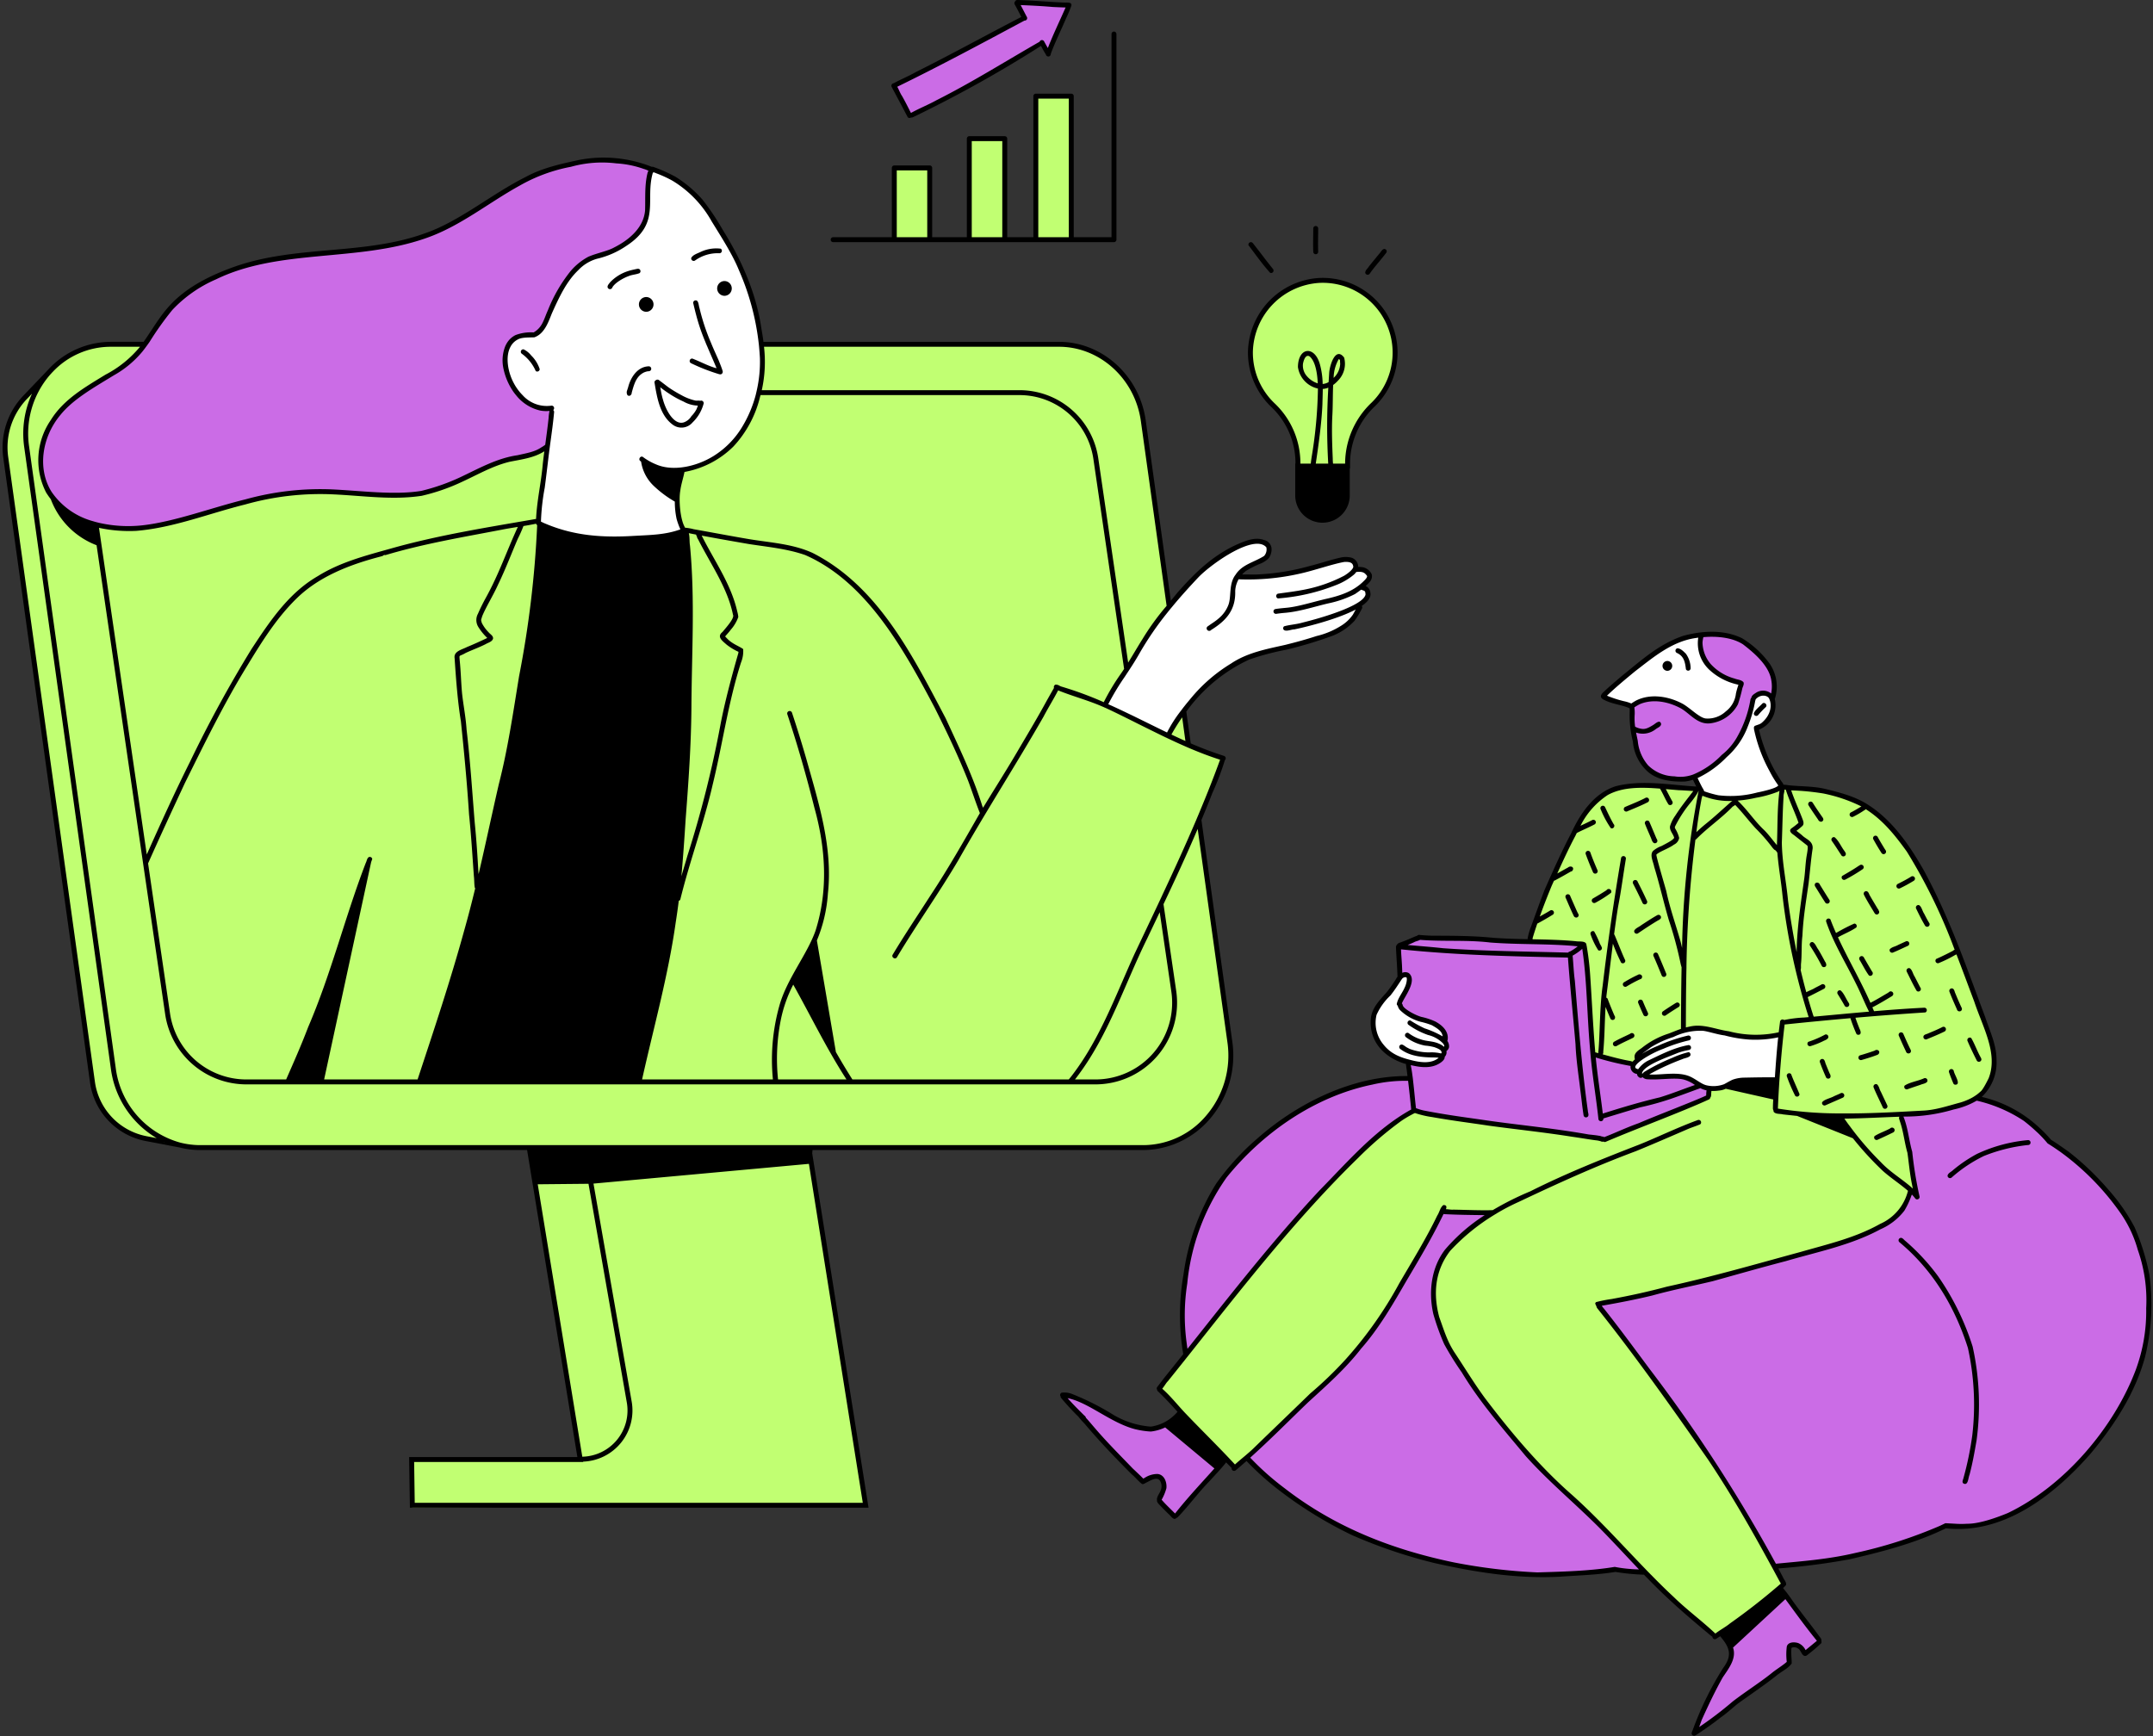
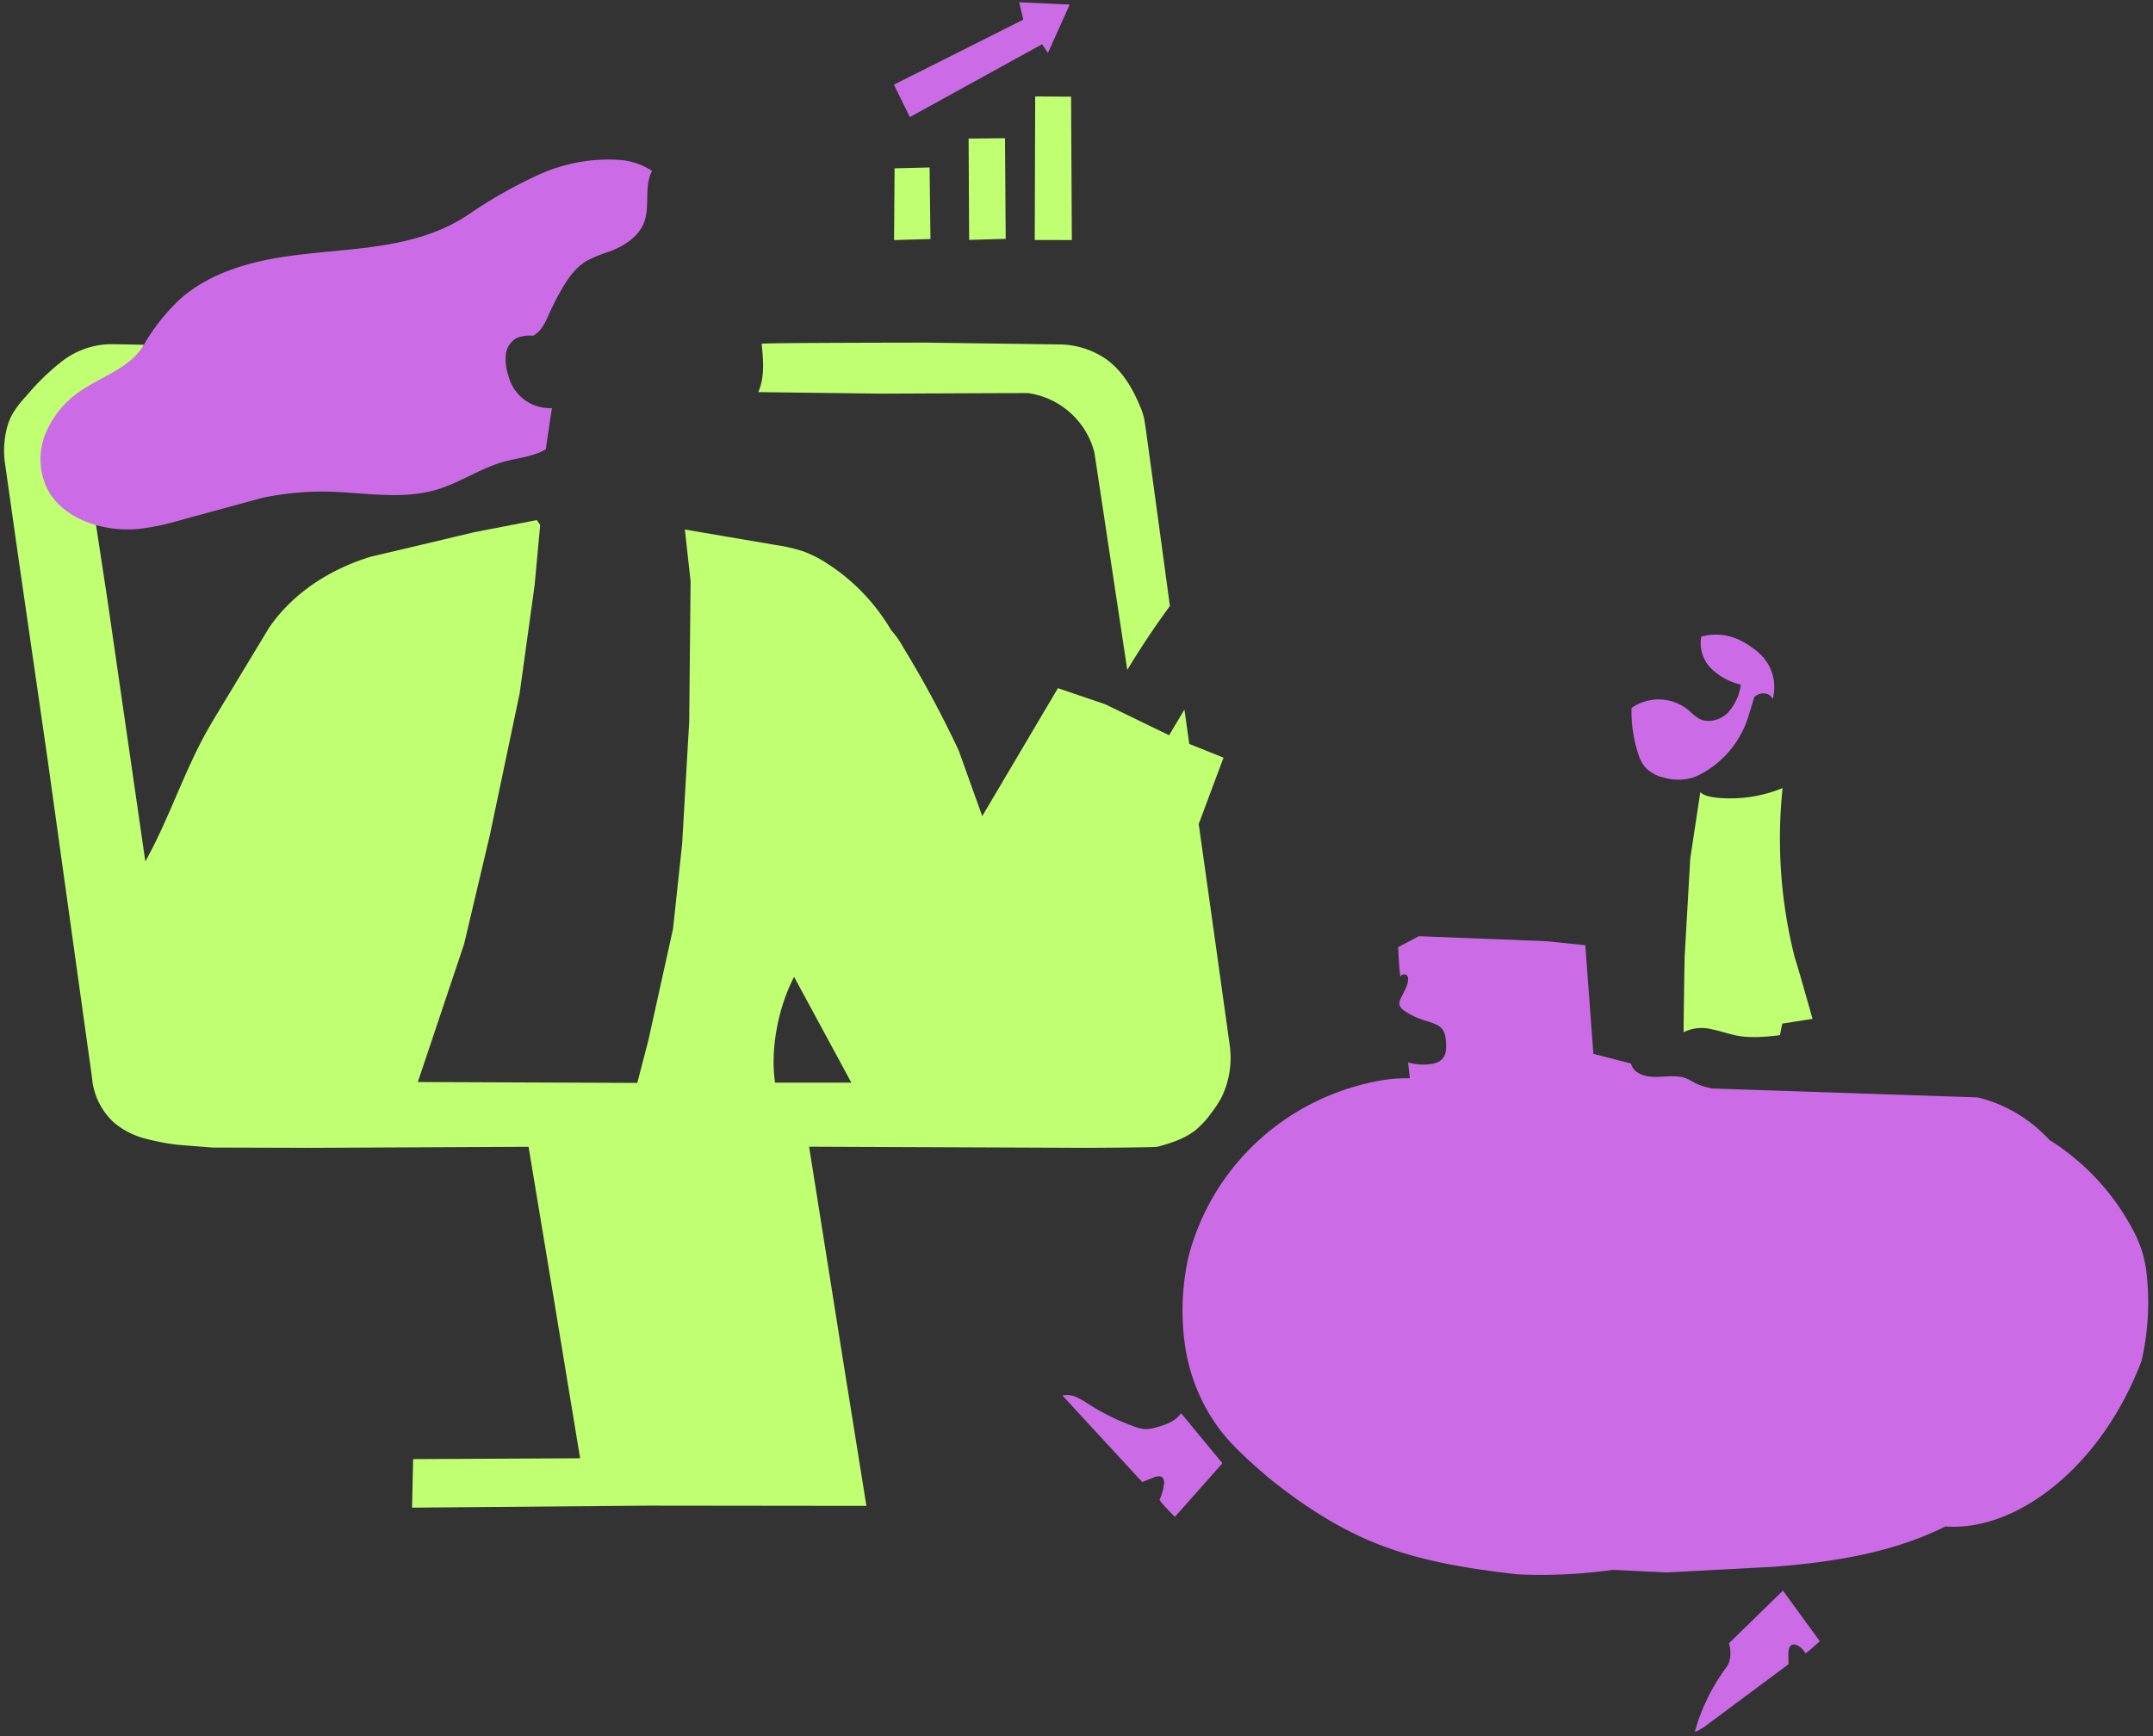
<svg xmlns="http://www.w3.org/2000/svg" data-name="Layer 38" fill="#000000" height="404" preserveAspectRatio="xMidYMid meet" version="1" viewBox="-0.6 -0.0 501.0 404.0" width="501" zoomAndPan="magnify">
  <rect x="-0.6" y="-0.0" width="501.0" height="404.0" fill="#333333" stroke="none" />
  <g id="change1_1">
    <path d="M254.058,105.261a18.66,18.66,0,0,0-15.402-13.775c-.229-.031-34.019.124-34.019.124l-28.791-.354c1.535-3.484,1.177-7.471.789-11.258.134-.231,38.25-.262,38.25-.262l31.608.431a19.439,19.439,0,0,1,10.458,3.524c3.644,2.667,6.038,6.721,7.748,10.901a14.248,14.248,0,0,1,1.135,4.008c.069.092,5.799,42.433,5.799,42.433q-5.294,7.202-9.915,14.869Zm29.609,150.076a25.351,25.351,0,0,1-2.418,3.701,21.2,21.2,0,0,1-3.587,3.919c-2.521,2.028-5.695,3.037-8.812,3.896-.183.206-16.661.275-16.661.275l-64.512-.264,7.941,49.971,5.397,33.619-50.842-.057-54.886.47.252-11.298,38.856-.195-6.107-37.034-5.89-35.453-50.555.241L48.813,267.06l-8.09-.642a54.582,54.582,0,0,1-7.826-1.524,18.333,18.333,0,0,1-7.013-3.678,15.998,15.998,0,0,1-5.019-9.843c.057-.046-.974-7.162-.974-7.162l-9.453-67.766L3.723,130.084.595,108.061a20.932,20.932,0,0,1,.298-7.964,14.742,14.742,0,0,1,1.226-3.426A22.102,22.102,0,0,1,5.431,92.26a55.595,55.595,0,0,1,8.307-8.113,19.088,19.088,0,0,1,10.725-4.033c.126-.057,8.388.126,8.388.126L21.668,121.674l2.75,18.036,8.8,60.753c5.466-9.763,8.88-20.58,14.346-30.354.905-1.616,1.868-3.197,2.819-4.778q5.81-9.608,11.607-19.216c5.695-8.307,14.472-13.762,23.799-16.592.378-.046,23.937-5.66,23.937-5.66l14.587-2.83.791,1.123-1.306,14.094-3.483,25.151-6.932,32.966L107.4,219.679l-10.771,32.13,51.071.206,2.601-10.038,5.706-25.793,2.12-19.709,1.65-28.532.321-32.645-1.329-12.066q10.57,1.805,21.141,3.598a39.254,39.254,0,0,1,6.302,1.444,27.667,27.667,0,0,1,5.775,2.933,46.189,46.189,0,0,1,14.77,15.435,20.928,20.928,0,0,1,2.83,4.022,248.61,248.61,0,0,1,12.925,24.04c.046.149,5.454,15.228,5.454,15.228l17.612-29.781,11,3.747,14.873,7.207,3.564-5.981,1.123,7.998,7.975,3.197-5.775,15.446L282.155,218.9l3.415,24.475A21.021,21.021,0,0,1,283.667,255.338Zm-86.157-3.38L184.184,227.333c-3.655,7.07-5.603,16.752-4.423,24.624ZM207.57,39.174l-.122,16.697,8.47-.243-.203-16.656Zm17.224-6.93.122,23.586,8.51-.243-.162-23.424Zm15.492-9.802-.102,33.41,8.63.018-.175-33.377Zm154.783,161.86L392.718,199.81l-1.311,23.013s-.291,16.847-.215,17.387a9.41,9.41,0,0,1,6.544-.67c2.2.435,4.318,1.244,6.533,1.589a24.237,24.237,0,0,0,4.832.179q2.251-.103,4.487-.406l.54-2.681,7.042-1.112s-3.802-13.542-4.098-14.121a112.615,112.615,0,0,1-2.864-39.593,31.858,31.858,0,0,1-15.265,2.255C397.368,185.493,395.599,185.081,395.069,184.303Z" fill="#c1ff72" />
  </g>
  <g id="change2_1">
    <path d="M497.732,316.728c-4.464,11.697-11.718,22.638-21.782,30.273-6.852,5.198-15.281,8.848-23.86,8.242-12.203,6.083-25.893,8.252-39.406,9.335-.081.047-25.497,1.364-25.497,1.364l-12.476-.602a120.284,120.284,0,0,1-22.135,1.05c-11.528-1.322-22.913-3.094-33.445-7.4-8.914-3.645-17.027-9.034-24.525-15.078-4.637-4.003-8.429-7.358-11.464-11.361a42.961,42.961,0,0,1-7.968-19.284,57.239,57.239,0,0,1,.825-20.943A55.599,55.599,0,0,1,291.902,265.74a56.65,56.65,0,0,1,27.781-14.093,34.504,34.504,0,0,1,7.514-.705l.262.009-.392-3.705a12.37,12.37,0,0,0,5.074.405,6.376,6.376,0,0,0,1.893-.482,3.305,3.305,0,0,0,1.813-2.68,11.184,11.184,0,0,0-.104-3.115,4.158,4.158,0,0,0-.793-1.974,4.027,4.027,0,0,0-1.436-.999c-1.24-.571-2.582-.881-3.861-1.359a15.531,15.531,0,0,1-3.462-1.821,2.517,2.517,0,0,1-1.118-1.311,2.484,2.484,0,0,1,.316-1.637c.652-1.377,1.559-2.701,1.674-4.22a1.522,1.522,0,0,0-.111-.802.919.919,0,0,0-1.644.005c-.231-.201-.573-6.826-.573-6.826l4.833-2.559,29.756,1.175,8.973.931,1.876,25.268,8.761,2.266a3.416,3.416,0,0,0,1.576,2.111c1.669,1.074,3.794,1.061,5.776.944s4.065-.282,5.863.559c.402.188.78.422,1.168.637a13.238,13.238,0,0,0,4.17,1.462c-.01-.001-.022.034-.035.077l62.152,2.088a33.377,33.377,0,0,1,16.683,9.896A55.139,55.139,0,0,1,495.52,285.829a30.69,30.69,0,0,1,2.491,5.892,31.84,31.84,0,0,1,1.027,5.975A60.575,60.575,0,0,1,497.732,316.728ZM124.71,40.683a109.139,109.139,0,0,0-16.439,9.338c-6.706,4.497-14.549,6.392-22.321,7.447s-15.649,1.347-23.36,2.785-15.412,4.14-21.279,9.346a46.447,46.447,0,0,0-8.564,10.86c-3.119,5.046-9.168,6.965-13.982,10.105A22.307,22.307,0,0,0,9.953,100.991a15.783,15.783,0,0,0,.781,13.399c2.194,3.769,6.127,6.285,10.287,7.594a27.474,27.474,0,0,0,11.002,1.072,58.804,58.804,0,0,0,9.433-2.022l19.03-5.183a69.33,69.33,0,0,1,13.831-1.457c8.981.026,18.197,2.116,26.798-.469,5.352-1.609,10.072-4.94,15.453-6.447,3.319-.929,6.905-1.175,9.869-2.934-.082.033,1.395-9.566,1.395-9.566a9.982,9.982,0,0,1-9.528-5.818,14.926,14.926,0,0,1-.713-2.078,11.186,11.186,0,0,1-.475-4.613,5.06,5.06,0,0,1,2.453-3.775,7.85,7.85,0,0,1,3.886-.551c1.94-1.075,2.843-3.143,3.681-5.008q1.226-2.729,2.695-5.341c1.534-2.727,3.353-5.436,6.033-7.051a31.573,31.573,0,0,1,5.311-2.184c3.407-1.281,6.816-3.408,8.105-6.812,1.441-3.807-.082-8.39,1.86-11.967a15.806,15.806,0,0,0-8.011-2.589A39.212,39.212,0,0,0,124.71,40.683ZM401.726,382.43a7.713,7.713,0,0,1-.001,4.541,8.347,8.347,0,0,1-.976,1.562,45.741,45.741,0,0,0-6.921,14.323c-.395.631,2.094-.924,2.094-.924l19.653-14.622q-.021-1.088-.018-2.176a4.653,4.653,0,0,1,.191-1.577,1.292,1.292,0,0,1,.658-.786,1.448,1.448,0,0,1,1.106.101,4.002,4.002,0,0,1,1.982,1.867c.307.042,3.363-2.808,3.363-2.808l-8.57-11.757ZM382.169,178.489a8.48,8.48,0,0,0,4.425,2.479,11.943,11.943,0,0,0,6.6.034,12.887,12.887,0,0,0,2.302-1.024,22.785,22.785,0,0,0,10.071-11.358c.81-2.014,1.325-4.131,2.075-6.407a3.236,3.236,0,0,1,2.284-.852,2.438,2.438,0,0,1,1.998,1.294,10.689,10.689,0,0,0-2.25-9.723,15.396,15.396,0,0,0-2.776-2.386,18.765,18.765,0,0,0-2.5-1.501,12.766,12.766,0,0,0-9.097-.895,8.258,8.258,0,0,0,2.153,7.287,14.622,14.622,0,0,0,7.026,3.895,11.957,11.957,0,0,1-3.051,6.583c-1.765,1.712-4.617,2.476-6.761,1.273a15.152,15.152,0,0,1-2.247-1.819,10.941,10.941,0,0,0-13.359-.605,31.737,31.737,0,0,0,1.474,10.416A9.482,9.482,0,0,0,382.169,178.489ZM236.55.533l.976,4.037L207.413,19.702l3.711,7.543L241.895,10.29l1.355,2.045,5.058-11.27Zm31.706,331.694a8.593,8.593,0,0,1-2.266.364,8.412,8.412,0,0,1-2.681-.616,52.998,52.998,0,0,1-10.66-5.237,18.464,18.464,0,0,0-2.807-1.61,5.034,5.034,0,0,0-3.165-.344c-.093-.025,18.533,20.119,18.533,20.119l2.46-.989a3.439,3.439,0,0,1,1.517-.354,1.201,1.201,0,0,1,.64.224,1.738,1.738,0,0,1,.421,1.608,11.412,11.412,0,0,1-1.004,3.584c-.171.296,3.544,4.044,3.544,4.044l11.065-12.488-9.627-11.656C272.931,330.818,270.518,331.64,268.257,332.227Z" fill="#cb6ce6" />
  </g>
  <g id="change3_1">
-     <path d="M463.372,247.821c-.298,2.853-1.375,5.798-3.667,7.528a14.774,14.774,0,0,1-5.122,2.131c-4.148,1.146-8.433,2.292-12.696,1.719-.218-.034,2.04,9.339,2.04,9.339l1.203,9.075c-1.238-.871-2.486-1.765-3.701-2.67.859.745,1.707,1.478,2.567,2.212a11.544,11.544,0,0,1-4.457,6.852,27.857,27.857,0,0,1-7.07,3.621,99.71,99.71,0,0,1-15.63,4.71c-.08.172-15.973,4.377-15.973,4.377q-14.764,3.609-29.575,6.955c.229.126,12.639,16.775,12.639,16.775L402.882,347.579l11.573,21.187L398.688,380.889l-6.383-5.535-8.502-7.929-13.681-14.071-10.221-9.522-12.639-14.014-7.964-11.229c-2.361-4.056-4.606-8.273-5.603-12.856-.997-4.595-.63-9.66,1.96-13.578a21.707,21.707,0,0,1,2.739-3.243,45.768,45.768,0,0,1,8.25-6.508c-.034-.206-11.562-.332-11.562-.332q-4.159,7.27-8.33,14.564c-4.022,7.013-8.078,14.082-13.521,20.064-.424.355-16.867,16.386-16.867,16.386l-9.637,8.674-5.981-6.268-11.642-12.352,10.038-12.96,23.066-27.5L313.574,270.83a61.743,61.743,0,0,1,14.472-12.008c.378-.39,17.302,2.544,17.302,2.544l27.649,3.77,23.983-9.705.241-1.925a9.28,9.28,0,0,0,3.85-.802c-.08-.046,11.665.561,11.665.561l-.229,4.446.229.447c0-1.937,1.111-17.681,1.111-17.681l-.183.046.458-2.303,7.047-1.111s-3.804-13.544-4.102-14.117a112.854,112.854,0,0,1-2.865-39.589,31.896,31.896,0,0,1-15.263,2.246c-1.57-.149-3.346-.561-3.873-1.341L392.718,199.81l-1.306,23.009s-.252,14.392-.218,17.005a30.344,30.344,0,0,0-9.064,4.446,4.019,4.019,0,0,0-.963.905,1.402,1.402,0,0,0-.195,1.249c0,.046-1.512,1.26-1.512,1.26l-7.643-1.822-1.421-.504-1.765-20.683-.814-5.145-12.753-.458,7.07-18.253a76.587,76.587,0,0,1,3.758-8.044c1.558-2.91,3.392-5.81,6.165-7.609a15.047,15.047,0,0,1,5.844-2.097,43.44,43.44,0,0,1,6.222-.412c0,.115,10.129.859,10.129.859,1.753,1.627,4.274,2.131,6.657,2.2a34.284,34.284,0,0,0,13.04-2.509c1.283.08,2.395.218,3.518.355,5.66.664,11.55,1.409,16.317,4.537a13.348,13.348,0,0,1,5.454,4.194,66.857,66.857,0,0,1,10.118,15.354c0,.344,11.894,29.964,11.894,29.964.458,1.467.928,2.945,1.398,4.412a18.198,18.198,0,0,1,.63,2.315A12.665,12.665,0,0,1,463.372,247.821ZM272.813,231.838l-3.244-20.575s-12.397,25.525-12.329,25.69a91.296,91.296,0,0,1-8.881,14.749s9.859-.163,10.169-.112c4.805-1.823,9.599-4.519,12.143-8.985A19.929,19.929,0,0,0,272.813,231.838ZM179.58,251.433c.38.318,17.692.225,17.692.225l-13.181-23.995A38.627,38.627,0,0,0,179.58,251.433ZM21.885,122.2l-.003-.017C21.794,122.176,21.816,122.185,21.885,122.2ZM108.66,110.997a39.286,39.286,0,0,1-14.847,4.253,73.582,73.582,0,0,1-10.357-.418c-9.638-.758-19.62-.74-28.954,2.957l-15.213,3.855a48.075,48.075,0,0,1-4.906,1.063,42.532,42.532,0,0,1-12.114-.441c-.15-.022-.301-.047-.383-.064l11.472,78.588,9.895-21.689s11.454-21.557,11.545-21.952q3.216-5.156,6.614-10.196a48.26,48.26,0,0,1,7.483-9.227c5.805-5.198,13.572-7.497,21.062-9.646l34.516-6.937s2.4-17.084,2.354-17.066c-2.449,1.93-5.834,1.947-8.852,2.73C114.671,107.66,111.718,109.483,108.66,110.997Zm148.114,53.308,4.965-8.687-6.275-40.069s-1.532-11.652-1.676-11.702a19.383,19.383,0,0,0-16.29-12.529l-38.521-.044s-22.841.268-22.737.488c-1.998,4.022-2.852,8.814-6.145,11.867a17.43,17.43,0,0,1-3.176,2.213c-2.852,1.65-5.9,3.111-8.88,3.362a24.334,24.334,0,0,0,.193,13.994s23.712,4.369,23.832,4.417a29.726,29.726,0,0,1,14.06,6.755,65.29,65.29,0,0,1,10.89,12.086,214.681,214.681,0,0,1,21.102,42.986L245.37,160.185l6.167,1.907Zm38.216-70.608a24.395,24.395,0,0,1,2.571,2.456c3.284,4.163,3.983,7.544,3.983,12.097,0,0,11.042.169,11.321-.122.546-3.396,1.125-6.884,2.883-9.841,1.264-2.126,3.074-3.866,4.567-5.838a18.843,18.843,0,0,0,4.007-10.72,15.626,15.626,0,0,0-.538-4.485,16.796,16.796,0,0,0-13.135-11.741,18.677,18.677,0,0,0-16.762,6.016,13.888,13.888,0,0,0-2.079,2.973,15.072,15.072,0,0,0-1.411,5.485C289.959,84.96,291.251,90.37,294.989,93.696Z" fill="#c1ff72" />
-   </g>
+     </g>
  <g id="change4_1">
-     <path d="M175.18,72.686A43.633,43.633,0,0,1,176.31,87.84a27.814,27.814,0,0,1-5.338,13.842,19.63,19.63,0,0,1-12.533,7.582,18.848,18.848,0,0,0,.467,14.357,61.408,61.408,0,0,1-18.661,1.697c-5.281-.202-10.816-.839-15.138-3.881-.253-.141,2.715-26.202,2.715-26.202a10.485,10.485,0,0,1-7.848-3.142,11.632,11.632,0,0,1-3.149-7.688,7.32,7.32,0,0,1,.39-2.808,5.542,5.542,0,0,1,2.511-2.849,6.399,6.399,0,0,1,3.75-.72c2.156-1.263,3.118-3.519,4.04-5.643a38.845,38.845,0,0,1,3.598-6.848,15.466,15.466,0,0,1,5.685-5.144c1.638-.808,3.438-1.225,5.136-1.896,4.061-1.606,7.68-5.06,8.213-9.394a36.489,36.489,0,0,0,.066-3.86,18.564,18.564,0,0,1,.878-5.339,18.977,18.977,0,0,1,9.301,5.148,43.886,43.886,0,0,1,6.431,8.37C170.575,59.383,173.921,65.756,175.18,72.686Zm141.696,60.37a3.952,3.952,0,0,0-1.785-.361.355.355,0,0,1-.254-.084,1.71,1.71,0,0,0-.877-1.837,3.956,3.956,0,0,0-2.127-.402c-3.47.1-6.709,1.644-10.061,2.544a55.12,55.12,0,0,1-8.672,1.365,19.155,19.155,0,0,1-5.607.03,5.027,5.027,0,0,1,1.989-2.074,23.206,23.206,0,0,1,2.621-1.272,4.822,4.822,0,0,0,1.983-1.391,2.173,2.173,0,0,0,.275-2.17,2.276,2.276,0,0,0-1.439-1.132,4.508,4.508,0,0,0-1.871-.069,16.673,16.673,0,0,0-5.827,2.347c-.858.49-1.71.992-2.535,1.535a24.322,24.322,0,0,0-4.63,3.897,146.637,146.637,0,0,0-9.967,11.467c-.875,1.119-1.734,2.251-2.518,3.436-1.018,1.539-1.903,3.161-2.824,4.76-1.99,3.454-4.149,6.81-6.53,10.605,0,0,15.041,6.996,15.178,6.861,4.73-8.939,12.59-16.525,22.294-19.397,1.938-.574,3.927-.957,5.912-1.337a37.893,37.893,0,0,0,9.402-2.651c2.943-1.415,5.593-3.743,6.514-6.652a5.042,5.042,0,0,0,1.8-2.459,1.422,1.422,0,0,0-.065-1.028c-.192-.349-.585-.539-.739-.935.33-.464.661-.929.945-1.423a2.03,2.03,0,0,0,.277-.681A1.536,1.536,0,0,0,316.875,133.055ZM401.48,175.178a35.136,35.136,0,0,1-7.431,5.583,35.627,35.627,0,0,0,1.308,3.914,11.432,11.432,0,0,0,2.987.698,34.817,34.817,0,0,0,3.939.402,28.844,28.844,0,0,0,5.913-.593c2.054-.375,4.204-.882,5.722-2.316a54.152,54.152,0,0,1-5.67-13.418,6.274,6.274,0,0,0,3.107-2.877,4.601,4.601,0,0,0,.069-4.257,2.3,2.3,0,0,0-.626-.747,2.095,2.095,0,0,0-1.547-.324,4.135,4.135,0,0,0-1.495.601c-1.463,3.646-1.863,7.89-4.252,11.118A17.721,17.721,0,0,1,401.48,175.178Zm-9.613-10.262a18.745,18.745,0,0,0,2.878,2.173,5.924,5.924,0,0,0,5.065-.04,8.339,8.339,0,0,0,3.686-3.6c-.032-.107.857-4.107.857-4.107a32.287,32.287,0,0,0-3.865-1.864,9.559,9.559,0,0,1-5.559-9.71,14.626,14.626,0,0,0-5.764,1.695,41.694,41.694,0,0,0-4.599,2.764,120.801,120.801,0,0,0-12.167,9.346c-.13.27,6.286,3.029,6.286,3.029a11.144,11.144,0,0,1,13.184.314Zm9.884,75.738a41.789,41.789,0,0,0-4.922-1.418c-3.346-.511-6.686.743-9.82,2.021a25.355,25.355,0,0,0-4.455,2.179,4.115,4.115,0,0,0-1.948,2.353,3.703,3.703,0,0,0-.964,1.357,1.926,1.926,0,0,0,.088,1.558,3.014,3.014,0,0,0,.725.798,2.946,2.946,0,0,0,1.588.832,13.058,13.058,0,0,0,5.515.282,10.394,10.394,0,0,1,5.484.633c.786.393,1.468.967,2.24,1.387a7.419,7.419,0,0,0,7.757-.724c.022-.062,9.8-.472,9.8-.472l1.007-10.966-6.562.848A18.174,18.174,0,0,1,401.75,240.654Zm-68.756-2.855c-.974-.397-2.008-.62-3.009-.943a15.747,15.747,0,0,1-2.824-1.228c-.956-.532-1.953-1.334-1.976-2.428a8.624,8.624,0,0,0,2.031-5.345.911.911,0,0,0-.279-.839c-.374-.237-.83.131-1.118.467q-1.219,1.427-2.438,2.855a43.416,43.416,0,0,0-3.18,4.035,7.767,7.767,0,0,0-.884,1.641c-.762,2.104.049,4.451,1.15,6.399a9.032,9.032,0,0,0,1.931,2.507,9.212,9.212,0,0,0,1.741,1.108c2.71,1.404,5.884,2.303,8.815,1.451a4.132,4.132,0,0,0,2.261-1.421,4.95,4.95,0,0,0,.735-2.188,6.156,6.156,0,0,0-.493-4.186A5.091,5.091,0,0,0,332.995,237.799Z" fill="#ffffff" />
-   </g>
+     </g>
  <g id="change5_1">
-     <path d="M471.749,266.304c-.215.222-.544.162-.825.208a38.601,38.601,0,0,0-9.866,2.51,33.115,33.115,0,0,0-7.489,4.997.578.578,0,0,1-.978-.405c.111-.641.914-.904,1.331-1.353a32.788,32.788,0,0,1,5.532-3.727,35.197,35.197,0,0,1,11.89-3.207A.578.578,0,0,1,471.749,266.304Zm-21.326,30.753a49.794,49.794,0,0,0-7.653-8.271c-.331-.24-.578-.682-1.012-.712a.578.578,0,0,0-.405.978c7.896,6.561,12.965,15.173,15.976,24.644a61.339,61.339,0,0,1,1.022,20.308,74.007,74.007,0,0,1-2.076,10.044c-.102.397-.394.892.024,1.194,1.112.579,1.093-1.34,1.395-1.994.711-2.653,1.188-5.362,1.654-8.067a62.318,62.318,0,0,0-.918-21.802A60.495,60.495,0,0,0,450.422,297.057ZM409.466,163.765c-.577.639-1.73,1.484-1.957,2.282a.578.578,0,0,0,.978.405,21.31,21.31,0,0,1,1.789-1.877C410.809,164.058,409.984,163.234,409.466,163.765Zm-17.756-8.026a.573.573,0,0,0,1.097-.221,5.877,5.877,0,0,0-1.104-3.381c-.51-.512-1.253-1.285-2.012-1.257a.578.578,0,0,0-.137,1.047C391.243,152.68,391.5,154.016,391.711,155.739ZM498.549,315.803c-2.292,8.422-7.162,15.916-12.719,22.55-8.411,9.579-20.178,18.803-33.608,17.314h-.011c-7.104,3.472-14.862,5.466-22.539,7.242a158.692,158.692,0,0,1-16.454,2.108c.355.665.71,1.341,1.054,2.005.229.573.802,1.1.756,1.742a.463.463,0,0,1-.206.298c-.011.011-.023.011-.023.023-.149.161-.309.321-.481.493a38.201,38.201,0,0,1,2.292,3.071c2.2,3.048,4.114,5.374,6.291,8.365a1.056,1.056,0,0,1,.332.94.71.71,0,0,1-.011.435,40.629,40.629,0,0,1-3.403,2.876c-.607.378-1.043-.229-1.283-.722-.458-.71-.367-.688-.974-1.043a1.707,1.707,0,0,0-1.26-.034c-.023.08-.046.183-.057.241-.092,1.146.092,2.28.08,3.415-.859,1.203-2.361,1.856-3.495,2.784-2.372,1.925-6.073,4.434-8.972,6.52-1.043.802-2.624,2.292-4.091,3.289-1.398,1.134-3.793,2.83-5.718,4.079-.057.035-.069.035-.092.035v.011a.576.576,0,0,1-.917-.458.496.496,0,0,1,.046-.218,2.945,2.945,0,0,1,.195-.504,74.623,74.623,0,0,1,7.127-14.529c2.177-2.945,1.467-4.767-.733-7.345-.321.218-.63.424-.94.619a.575.575,0,0,1-.859-.504c-.023-.011-.034-.011-.046-.023-.527-.344-.985-.813-1.49-1.203-2.899-2.418-5.775-4.858-8.537-7.448-2.017-1.856-3.942-3.793-5.855-5.764a49.648,49.648,0,0,1-6.635-.642c-4.182.688-8.479.791-12.696,1.1-9.923.573-19.904-1.008-29.563-3.197a117.584,117.584,0,0,1-18.987-6.44,95.893,95.893,0,0,1-16.993-10.45,65.137,65.137,0,0,1-7.609-6.829c-.825.722-1.65,1.444-2.498,2.154a.579.579,0,0,1-.963-.527c-.435-.435-.859-.859-1.283-1.295-1.226,1.547-2.612,2.968-3.942,4.434-2.567,2.624-4.721,5.615-7.265,8.262a.59.59,0,0,1-.367.218.527.527,0,0,1-.447.229c-.596-.103-.905-.791-1.375-1.134-.642-.63-1.283-1.272-1.914-1.925-.309-.332-.928-.894-.756-1.329a.411.411,0,0,1-.046-.103c0-.791.676-1.478.917-2.234a2.468,2.468,0,0,0-.218-2.189c-.607-.791-1.639-.355-3.094.435-.344.126-.653.47-1.043.367-.882-.63-1.57-1.581-2.441-2.28-3.804-3.816-7.54-7.712-11.012-11.837a16.932,16.932,0,0,1-1.352-1.524v-.011a57.471,57.471,0,0,1-4.01-4.343.544.544,0,0,1-.16-.401.575.575,0,0,1,.241-.859,4.808,4.808,0,0,1,2.406.286,59.696,59.696,0,0,1,9.763,4.939,20.15,20.15,0,0,0,8.582,2.67,9.886,9.886,0,0,0,5.706-2.899c.183-.16.344-.367.516-.55-1.478-1.639-2.968-3.266-4.572-4.778a.484.484,0,0,1-.172-.367V323.4a.475.475,0,0,1-.08-.126.573.573,0,0,1,.057-.435c.607-.779,1.203-1.57,1.81-2.349,1.432-1.776,2.853-3.564,4.285-5.351v-.011a54.517,54.517,0,0,1,.069-18.551,53.587,53.587,0,0,1,7.586-21.107,57.889,57.889,0,0,1,9.579-10.508c9.35-8.262,22.207-14.633,34.949-14.541-.103-.837-.206-1.65-.321-2.429a.467.467,0,0,1,.011-.355c-5.042-1.421-8.88-5.305-8.17-10.977.378-2.292,2.12-4.045,3.621-5.718a34.277,34.277,0,0,0,2.223-3.163,2.441,2.441,0,0,1,.309-.481v-.092c-.069-2.269-.264-4.515-.355-6.772a.482.482,0,0,1,.046-.229v-.011a.526.526,0,0,1,.229-.367.212.212,0,0,1,.023-.08c.298-.39.882-.401,1.306-.63,1.283-.458,2.051-.882,3.346-1.364l.023-.023a.573.573,0,0,1,.401-.16c.951.092,1.902.149,2.853.183,4.801.023,9.591,0,14.369.493,2.681.195,5.362.264,8.055.321a.741.741,0,0,1,.011-.275,13.903,13.903,0,0,1,.756-2.613c1.054-2.865,2.063-5.741,3.163-8.582,1.96-4.434,3.93-8.869,6.176-13.154,2.108-4.595,5.317-9.35,10.359-10.966,6.13-1.57,12.524-.298,18.758.069-.264-.527-.516-1.054-.768-1.581a9.884,9.884,0,0,1-1.833.412c-2.968.103-6.256-.241-8.594-2.223a10.45,10.45,0,0,1-3.541-7.047,25.363,25.363,0,0,1-.745-7.253c-.011-.16-.011-.252-.023-.298v-.011a1.347,1.347,0,0,0-.011-.183c-.011-.011-.011-.011-.011-.023-.046-.023-.103-.046-.16-.08-1.421-.665-3.907-.917-5.638-1.833-1.295-.538-.963-1.272-.092-2.017,1.318-1.26,2.739-2.418,4.125-3.621,4.538-3.632,8.537-7.356,14.232-9.304,4.434-1.215,9.476-1.512,13.704.539a22.128,22.128,0,0,1,6.497,6.016,9.46,9.46,0,0,1,1.192,7.987.404.404,0,0,1-.069.16,3.365,3.365,0,0,1,.137.722,6.112,6.112,0,0,1-3.793,6.394,33.517,33.517,0,0,0,1.077,3.724,34.737,34.737,0,0,0,4.285,8.514,1.25,1.25,0,0,1,.321.573,8.99,8.99,0,0,1,1.134.126c2.807.309,5.672.195,8.445.825,3.334.825,6.749,1.661,9.717,3.472,5.878,3.61,9.912,9.465,13.28,15.354,6.107,11.218,9.889,22.355,14.403,34.398,1.066,3.22,2.601,6.371,2.601,9.832a11.014,11.014,0,0,1-3.426,8.651,29.389,29.389,0,0,1,13.521,7.288,28.283,28.283,0,0,1,2.567,2.67.04.04,0,0,0,.023.011c1.833,1.157,3.598,2.452,4.022,2.727a63.82,63.82,0,0,1,9.236,8.789,44.286,44.286,0,0,1,6.188,8.846,53.278,53.278,0,0,1,3.449,11.103A51.526,51.526,0,0,1,498.549,315.803Zm-82.341-131.865c.837,2.452,1.856,4.606,2.67,6.772.206.538.367,1.157-.138,1.57a13.918,13.918,0,0,1-1.318,1.066c.39.298.963.733,1.329,1.054.871.894,2.544,1.283,2.452,3.037-.412,2.681-.596,5.202-.951,8.181-.596,4.24-1.226,7.78-1.432,12.146-.275,2.189-.092,4.4-.332,6.589-.011.138,0,.286-.011.424v.08a2.638,2.638,0,0,1-.069.871v.011c.405,1.74.842,3.47,1.311,5.175.637-.365,1.511-.659,2.004-.995.49-.255.985-.501,1.472-.762a.6.6,0,0,1,.909.219.587.587,0,0,1-.296.754q-1.867.974-3.751,1.916c.366,1.28.733,2.561,1.135,3.799a6.356,6.356,0,0,0,.264.756c4.297-.39,8.582-.802,12.868-1.169-1.089-2.131-1.959-4.423-3.059-6.554-2.349-4.79-5.202-9.339-6.921-14.403a.572.572,0,0,1,.997-.504c.388,1.055.832,2.108,1.297,3.16a43.183,43.183,0,0,1,4.254-2.194.573.573,0,0,1,.45.92c-1.277.867-2.769,1.457-4.129,2.207a.506.506,0,0,1-.127.049c2.312,5.021,5.26,10.044,7.562,15.262,1.373-.698,2.684-1.508,4.014-2.284.089-.055.177-.112.266-.168.021-.02.026-.05.052-.067a.598.598,0,0,1,.973.584.766.766,0,0,1-.375.434c-1.456.868-2.905,1.755-4.416,2.526a.491.491,0,0,1-.065.027c.108.256.223.509.327.765a.354.354,0,0,1,.057.138c3.907-.332,7.815-.619,11.722-.814a.574.574,0,0,1,.218,1.1q-8.124.523-16.262,1.231c.044.123.076.254.122.372.256.756.556,1.497.845,2.241.288.507.494,1.402-.368,1.358a.495.495,0,0,1-.374-.215,36.477,36.477,0,0,1-1.344-3.488.515.515,0,0,1-.022-.164q-7.607.667-15.196,1.461a.556.556,0,0,1-.138-.011c-.722,6.004-1.318,13.131-1.57,19.594a92.711,92.711,0,0,0,14.129,1.123h.447c6.314.057,12.765-.298,18.952-.642,3.071-.103,5.787-1.054,8.995-1.914a14.234,14.234,0,0,0,2.04-.791,9.367,9.367,0,0,0,1.467-.848h.011a9.675,9.675,0,0,0,1.089-.882c.561-.355,1.684-2.658,1.891-3.06,2.292-5.741-1.341-11.883-3.334-17.898-1.416-3.749-2.757-7.399-4.14-10.983a.829.829,0,0,1-.214.108c-.008.002-.016.001-.025.003a29.051,29.051,0,0,1-3.933,1.938.573.573,0,0,1-.5-1.002c.885-.358,3.117-1.473,3.904-1.899a.559.559,0,0,1,.355-.208,127.926,127.926,0,0,0-11.123-22.836c-2.822-3.923-5.581-7.346-9.574-9.901a.574.574,0,0,1-.31.247l-.006.004c.049-.021.133-.056.033-.008-.011.006-.024.004-.035.009a21.417,21.417,0,0,1-2.552,1.498.573.573,0,1,1-.578-.989c.84-.406,1.626-.913,2.435-1.376l.005-.011a35.791,35.791,0,0,0-8.863-3.018A57.771,57.771,0,0,0,416.208,183.938Zm25.197,75.947c-4.274.149-8.537.39-12.822.447.516.745,1.077,1.524,1.226,1.696a70.439,70.439,0,0,0,7.242,8.411c2.074,2.2,4.263,3.495,6.715,5.512.206.172.47.413.745.665-.08-.39-.149-.768-.206-1.043-.493-2.361-.768-5.386-1.043-7.265-.653-2.246-.882-4.583-1.581-6.818-.103-.332-.229-.664-.309-.997,0-.011-.011-.011-.011-.023A.56.56,0,0,1,441.406,259.885Zm-62.575-11.814a66.094,66.094,0,0,1-8.101-1.971c.447,4.606,1.111,8.617,1.639,13.051,4.366-1.387,8.789-2.716,13.258-3.77,2.773-.837,5.443-1.937,8.181-2.876a8.071,8.071,0,0,0-2.67-1.283c-2.108-.504-5.615.16-8.285-.046a1.649,1.649,0,0,1-1.226-.504.631.631,0,0,1-.859.011.955.955,0,0,1-.435-.756.251.251,0,0,1-.092-.011A1.661,1.661,0,0,1,378.83,248.071Zm17.623,4.492a7.118,7.118,0,0,0,4.102-.229c.069,0,1.57-.905,2.12-1.1a8.435,8.435,0,0,1,2.681-.447c2.36-.046,4.698-.092,7.058-.069.206-3.105.435-6.21.768-9.304a25.546,25.546,0,0,1-6.738.516,30.385,30.385,0,0,1-5.729-.963c-1.639-.195-3.93-.963-5.042-1.077a14.283,14.283,0,0,0-6.875,1.444,23.48,23.48,0,0,0-5.248,2.395c-.63.504-1.467,1.054-2.04,1.512a22.03,22.03,0,0,1,3.632-1.833,37.321,37.321,0,0,1,7.035-2.406.572.572,0,0,1,.309,1.1,34.959,34.959,0,0,0-6.073,1.994c-3.025,1.089-7.689,3.953-6.21,4.595a1.665,1.665,0,0,0,.401.138,6.431,6.431,0,0,1,2.292-1.994c2.991-1.421,6.004-2.991,9.281-3.598a.577.577,0,0,1,.653.837c-.172.309-.561.286-.86.367a14.132,14.132,0,0,0-2.166.607c-2.372.974-6.199,2.315-7.712,3.781a2.062,2.062,0,0,0-.619.94c.057.034.115.069.149.092a1.495,1.495,0,0,1,.378-.39,3.989,3.989,0,0,1,.412-.252,44.472,44.472,0,0,1,6.13-3.037,20.662,20.662,0,0,1,3.816-1.329.583.583,0,0,1,.344.848c-.458.493-1.26.516-1.856.802a54.978,54.978,0,0,0-6.463,2.876c-.435.229-.848.447-1.203.665,2.613.218,6.531-.756,9.385.447C394.036,251.119,395.251,252.265,396.454,252.563Zm-2.337-57.27a.519.519,0,0,1-.195.126c-.103.814-.206,1.661-.309,2.532a263.58,263.58,0,0,0-1.776,26.893v.378c-.103,4.629-.126,9.258-.138,13.888.264-.069.539-.126.825-.183,3.128-.779,6.13.665,9.201,1.077a24.6,24.6,0,0,0,11.585.229c.092-.802.195-1.604.298-2.406a.595.595,0,0,1,.963-.447h.011a28.761,28.761,0,0,1,4.698-.584c.332-.034.665-.057.997-.092a148.79,148.79,0,0,1-6.107-28.452c-.321-3.231-.905-6.382-1.18-9.797v-.011l-.011-.011a.804.804,0,0,1-.069-.103,1.849,1.849,0,0,0-.412-.47c-.023-.023-.034-.023-.057-.046a.472.472,0,0,1-.241-.16c0,.011.011.023.011.034l-.046-.057v-.011h-.011l-.034-.046a3.951,3.951,0,0,1-.378-.447,40.209,40.209,0,0,0-3.793-4.343c-1.639-1.776-3.082-3.724-4.778-5.466-.252.264-.539.298-.756.584C399.811,190.549,396.717,192.646,394.116,195.293Zm2.12-3.483c2.086-1.661,4.022-3.495,6.027-5.248.069-.046.16-.103.183-.115.023-.023.046-.034.069-.057a16.314,16.314,0,0,1-6.955-1.203,5.854,5.854,0,0,0-.286,1.157c-.481,2.578-.825,4.904-1.134,7.322Q395.153,192.704,396.236,191.81Zm17.795,4.285c.08,4.824,1.008,8.835,1.444,13.51.493,3.793,1.169,7.849,2.005,11.963.011-.47.011-.94.023-1.41.218-5.408,1.077-10.92,1.765-15.836.206-1.65.252-3.312.504-4.95.241-1.341.424-2.452.138-2.624-.688-.538-2.395-1.879-3.071-2.418-.607-.39-1.34-1.031-.481-1.616a19.116,19.116,0,0,0,1.558-1.226c-.596-1.868-2.12-5.042-2.956-7.689a1.667,1.667,0,0,1-.332-.046c.046.63-.218.963-.195,1.684C414.203,188.991,414.169,192.543,414.031,196.095Zm-.55-12.054a4.28,4.28,0,0,1-.447.241,25.896,25.896,0,0,1-5.007,1.375,28.461,28.461,0,0,1-4.286.665c2.257,2.097,3.953,4.79,6.222,6.898,1.077,1.089,1.937,2.315,2.922,3.46C413.069,192.474,412.931,188.223,413.481,184.041Zm-2.441-21.542c-.516-.791-2.108-.917-3.117.275a1.358,1.358,0,0,1-.092.355,29.354,29.354,0,0,1-1.707,5.913,17.938,17.938,0,0,1-4.939,7.162,23.23,23.23,0,0,1-6.761,4.87c.378.79.756,1.581,1.18,2.349a2.492,2.492,0,0,1,.355.722,25.205,25.205,0,0,0,3.277.928,23.98,23.98,0,0,0,9.075-.642c1.696-.344,4.125-.928,4.778-1.513a.2.2,0,0,0,.046-.057c-.011.023-.023.035-.034.057.011-.011.023-.034.046-.057l.023-.023c0-.023.023-.034.034-.057a24.826,24.826,0,0,1-2.039-3.346,35.144,35.144,0,0,1-3.598-9.671.396.396,0,0,1-.011-.229v-.011a.528.528,0,0,1,.195-.596c.917-.367,1.238-.344,1.799-.894C411.327,166.441,411.9,164.206,411.041,162.499Zm-30.892.515c3.426-1.696,7.677-.951,10.92.837,1.856,1.111,3.816,3.208,5.282,3.357a6.135,6.135,0,0,0,4.652-1.661,6.034,6.034,0,0,0,2.349-4.148,16.504,16.504,0,0,1,.584-2.028c-.092-.023-.195-.057-.367-.103a14.167,14.167,0,0,1-6.417-3.403,8.453,8.453,0,0,1-2.567-7.471c-.241.034-.47.069-.699.103-5.592.836-9.969,4.652-13.968,7.7-2.235,1.845-4.48,3.69-6.577,5.706a26.74,26.74,0,0,0,3.953,1.283,7.994,7.994,0,0,1,1.707.538A12.887,12.887,0,0,1,380.148,163.014Zm19.904,12.673a14.12,14.12,0,0,0,3.724-4.446,26.302,26.302,0,0,0,2.933-8.342.867.867,0,0,1,.24-.527c.057-.538.653-.871,1.066-1.146a3.006,3.006,0,0,1,3.529.161,8.151,8.151,0,0,0,.034-3.071c-.516-3.392-3.953-6.348-6.589-8.365-2.521-1.627-6.13-1.937-9.213-1.673a6.778,6.778,0,0,0-.206,1.283,8.004,8.004,0,0,0,1.959,5.03,11.7,11.7,0,0,0,5.512,3.323c.676.275,1.547.275,2.051.837.241.516-.172,1.043-.275,1.547a34.79,34.79,0,0,1-.997,3.598,8.426,8.426,0,0,1-6.508,4.446c-3.059.309-4.801-2.498-7.024-3.621-2.784-1.432-6.245-2.12-9.281-.859a12.386,12.386,0,0,0-1.226.71l-.069.069a9.142,9.142,0,0,1,.08,1.581,14.611,14.611,0,0,0,.092,2.876.241.241,0,0,0,.069.046,4.189,4.189,0,0,0,1.215.424c.974.229,1.65-.069,2.933-.848.527-.332,1.547-1.352,1.833-.275.034.676-.859.905-1.295,1.283a4.822,4.822,0,0,1-4.526.756c.115.596.252,1.215.39,1.914a10.125,10.125,0,0,0,2.418,5.718,8.942,8.942,0,0,0,6.119,2.555,8.542,8.542,0,0,0,4.389-.435A19.792,19.792,0,0,0,400.052,175.688Zm-7.208,11.046a29.032,29.032,0,0,0-3.701,5.683.976.976,0,0,0,0,.183l.046.183a7.726,7.726,0,0,1,.951,2.223,2.102,2.102,0,0,1-1.192,1.547c-1.329.985-3.38,1.593-4.114,2.337-.023.516,1.604,5.993,2.303,8.479.825,3.919,2.166,7.677,3.266,11.527.16.573.286,1.146.413,1.73a206.899,206.899,0,0,1,3.838-36.473.051.051,0,0,0,.057,0,.239.239,0,0,0-.046-.069c0,.023-.011.046-.011.069a.512.512,0,0,1-.126-.011.315.315,0,0,1,.023.149A17.456,17.456,0,0,1,392.844,186.734ZM356.028,218.588c3.346.069,6.692.138,10.015.447.722.16,2.406-.172,2.521.825a.196.196,0,0,1-.011.08.232.232,0,0,1,.046.092,66.159,66.159,0,0,1,.825,6.795c.39,5.787.653,11.573,1.134,17.36.023.241.034.47.057.71a.193.193,0,0,1,.057.023c.229.057.458.115.676.183a.661.661,0,0,1-.011-.367c.378-3.759.286-10.485.997-15.32,1.192-10.026,2.544-19.456,4.297-29.781a.57.57,0,0,1,1.1.298c-.619,3.678-1.077,7.379-1.799,11.035-.344,2.116-.647,4.289-.936,6.477a.495.495,0,0,1,.091.089c.902,2.111,1.83,4.563,2.499,5.931a.576.576,0,0,1-.958.557,46.444,46.444,0,0,1-1.912-4.416c-.51,4.03-.978,8.09-1.489,12.01-.021.189-.027.38-.045.57a.503.503,0,0,1,.359.375c.471,1.28,1.179,2.965,1.531,3.78a.673.673,0,0,1-.007.865.581.581,0,0,1-.95-.218c-.383-.878-.748-1.764-1.104-2.653-.216,3.489-.204,6.998-.54,10.472.046-.08.023.401-.138.561,2.143.584,4.274,1.18,6.474,1.558a3.792,3.792,0,0,0,.516.138,6.133,6.133,0,0,1,.539-.561.584.584,0,0,1-.092-.378c-.16-1.089.894-1.684,1.65-2.223a19.372,19.372,0,0,1,6.279-3.369c.94-.355,1.845-.745,2.853-1.089.023-4.767.057-9.545.149-14.335v-.011a10.009,10.009,0,0,1-.264-1.008,87.342,87.342,0,0,0-2.739-10.084c-1.192-4.091-2.131-8.239-3.38-12.318-.183-1.1-1.134-2.784-.206-3.701a6.418,6.418,0,0,1,1.925-1.1c1.157-.619,2.658-1.352,2.945-1.914a3.268,3.268,0,0,0-.172-.47c-.332-.71-.917-1.375-.802-2.212a8.465,8.465,0,0,1,1.226-2.475c1.421-2.2,2.635-3.69,4.194-5.729-1.134-.069-2.292-.16-3.426-.195-.982-.074-1.974-.164-2.968-.25.496.923.955,1.867,1.467,2.781a.524.524,0,0,1,.103.212.578.578,0,0,1-.961.564c-.737-1.168-1.252-2.484-1.968-3.67-4.36-.34-8.666-.416-12.152,1.486a18.45,18.45,0,0,0-6.348,7.161c.916-.428,1.835-.85,2.728-1.323a.573.573,0,0,1,.578.989c-1.338.709-2.741,1.289-4.092,1.974a.511.511,0,0,1-.071.029c-.096.2-.197.396-.29.599-1.534,2.886-2.903,5.858-4.257,8.841.827-.461,1.647-.935,2.481-1.383.665-.563,1.612-.055,1.044.734a.582.582,0,0,1-.37.193c-.681.39-2.629,1.51-3.712,2.065a.505.505,0,0,1-.205.07q-.257.567-.515,1.134c-.88,2.133-1.871,4.636-2.79,7.193.822-.46,1.647-.913,2.447-1.41a.573.573,0,0,1,.578.989q-1.745,1.083-3.558,2.051c-.015.009-.03.008-.045.016-.387,1.129-.752,2.256-1.079,3.354a.145.145,0,0,1-.011.069C356.039,218.417,356.028,218.52,356.028,218.588Zm-29.07,1.329c2.762.252,5.523.458,8.262.756,9.66.688,19.354.745,29.025,1.02a1.621,1.621,0,0,1,.55-.286,11.402,11.402,0,0,0,1.742-1.18c-.298-.023-.63-.046-.986-.092-6.451-.538-12.937-.286-19.388-.791-5.42-.653-10.897-.183-16.317-.619-.47.264-1.077.344-1.341.527C327.989,219.494,327.473,219.711,326.958,219.918Zm-1.547,1.02c.046,1.169.149,2.349.218,3.518.034.653.057,1.295.08,1.948a1.659,1.659,0,0,1,1.535.069c2.04,1.765-1.031,5.466-1.639,7.059a.403.403,0,0,1,.149.206.352.352,0,0,1,.034.149v.011a.954.954,0,0,1,.08.183c.321.756,2.784,2.154,4.263,2.567a15.821,15.821,0,0,1,3.312,1.1c1.581.871,3.117,2.269,2.819,4.24a.814.814,0,0,1-.069.252v.011a2.189,2.189,0,0,1,.39,1.501,1.499,1.499,0,0,1-.607.859.583.583,0,0,1,.034.195,1.486,1.486,0,0,1-.435,1.157c.08.596-.676,1.192-1.203,1.512-1.879,1.18-4.205.963-6.279.493-.138-.023-.275-.046-.412-.08.16.802.298,1.661.412,2.555.057.378.103.768.138,1.146.275,2.292.458,4.618.665,6.256a.011.011,0,0,1-.011-.011.124.124,0,0,1,.011.057c.023.011.034.011.057.023a12.449,12.449,0,0,0,1.719.516c4.767.94,9.064,1.513,13.246,2.108,8.09,1.226,16.271,1.902,25.186,3.483.344.034,1.833.183,2.303.286a1.727,1.727,0,0,1,.596.138.763.763,0,0,1,.229.069.404.404,0,0,1,.309.057.356.356,0,0,1,.149.069H372.7c2.727-1.054,5.065-2.2,8.032-3.254,4.503-1.937,13.166-5.225,15.652-6.417-.011.023-.011.034-.023.046a.3.3,0,0,1,.069-.057,8.618,8.618,0,0,1,.08-1.203,5.434,5.434,0,0,1-1.26-.424.727.727,0,0,1-.161-.092h-.011c-2.246.814-4.503,1.673-6.772,2.452a65.981,65.981,0,0,1-7.253,2.017c-2.773.814-5.546,1.673-8.319,2.509-.08.034-.16.057-.229.08a.58.58,0,1,1-1.157.057c-.665-6.016-1.501-10.427-1.982-16.638-.676-7.7-.688-15.652-1.776-22.906a1.574,1.574,0,0,0-.206.183,12.424,12.424,0,0,1-2.04,1.409c.195,1.948.252,3.93.527,5.867.825,9.957,1.696,20.912,3.025,30.251.011.412.252.848.069,1.237a.589.589,0,0,1-.791.206c-.286-.149-.286-.481-.332-.768-.264-1.696-.424-3.415-.653-5.122-.435-3.678-1.02-7.345-1.169-11.058-.573-6.726-1.272-13.441-1.765-20.167C351.296,222.565,338.313,222.29,325.411,220.938Zm2.429,25.793c2.452.63,4.732.779,6.337-.55a4.039,4.039,0,0,0-.756-.08c-2.807-.011-5.832-.195-8.147-1.959a.571.571,0,0,1,.367-1.054c.481.138.848.561,1.318.768.069.046.355.183.481.252a13.246,13.246,0,0,0,4.549.814,9.618,9.618,0,0,1,2.75.241.839.839,0,0,0,.103-.115.042.042,0,0,0,.011-.034V245c.035-.539-.516-.882-1.639-1.283a10.971,10.971,0,0,0-2.166-.378,10.534,10.534,0,0,1-4.549-2.017.573.573,0,0,1,.63-.928,9.391,9.391,0,0,0,2.922,1.501c1.558.538,2.945.298,4.629,1.203a2.772,2.772,0,0,1,.711.504.322.322,0,0,0,.069-.092.291.291,0,0,1,.023-.08.321.321,0,0,0-.011-.092.29.29,0,0,0-.023-.08c0-.023-.011-.023-.023-.057a2.324,2.324,0,0,0-.241-.378,7.137,7.137,0,0,0-3.449-1.948,17.594,17.594,0,0,1-4.538-2.349.572.572,0,0,1,.367-1.054,27.745,27.745,0,0,0,3.334,1.845,22.66,22.66,0,0,1,4.205,1.868c-.138-1.146-1.054-1.776-2.532-2.601a17.617,17.617,0,0,0-2.601-.791,10.985,10.985,0,0,1-4.79-2.727,2.132,2.132,0,0,1-.527-1.02.478.478,0,0,1-.229-.39c.252-1.363,1.26-2.498,1.81-3.77.481-.917.676-2.257.424-2.418-.08-.08-.16-.057-.378-.046a1.106,1.106,0,0,0-.653.401c-.86,1.306-1.696,2.624-2.67,3.839a14.312,14.312,0,0,0-3.231,4.503,7.894,7.894,0,0,0,1.616,6.944C323.027,245.207,325.09,246.066,327.84,246.731Zm-52.331,65.623c.069.584.137,1.066.218,1.547,9.946-12.524,19.8-25.151,30.72-36.862,6.589-6.703,12.914-14.128,21.198-18.758a.733.733,0,0,1,.161-.092,1.445,1.445,0,0,1-.057-.321c-.011-.126-.011-.264-.034-.378-.206-1.994-.424-4.033-.653-5.958a33.814,33.814,0,0,0-8.33.882c-13.51,2.773-25.564,11.298-33.894,21.599a51.344,51.344,0,0,0-9.167,24.705A47.695,47.695,0,0,0,275.509,312.354Zm6.486,29.391-11.459-9.556a10.086,10.086,0,0,1-3.357.963,19.894,19.894,0,0,1-3.747-.573c-5.672-1.512-10.76-6.234-15.607-7.196a2.06,2.06,0,0,0,.218.229c1.157,1.329,2.429,2.567,3.678,3.816a.867.867,0,0,1,.378.527c.722.779,1.398,1.616,2.097,2.418,2.784,3.254,5.809,6.268,8.766,9.35.836.791,1.673,1.57,2.475,2.383.103-.046.206-.103.286-.149a5.435,5.435,0,0,1,3.025-.928c1.593.138,2.223,1.925,2.074,3.312a11.346,11.346,0,0,1-1.111,2.681c.974,1.134,2.074,2.143,3.128,3.208C275.669,348.632,278.889,345.205,281.994,341.745Zm98.784,23.49c-2.991-3.14-5.924-6.337-8.96-9.43-5.706-5.752-11.986-10.909-17.394-16.947-5.214-6.279-10.634-12.444-14.862-19.456a71.018,71.018,0,0,1-4.102-6.589,54.099,54.099,0,0,1-2.521-6.99c-1.169-5.111-.527-10.806,2.739-15.034a41.764,41.764,0,0,1,9.213-7.998c-3.117-.034-6.234-.069-9.35-.229a.514.514,0,0,1-.229-.046c-2.555,5.328-5.569,10.393-8.571,15.457-3.197,5.512-6.382,11.08-10.611,15.882-3.61,4.664-8.01,8.548-12.352,12.513-4.469,4.297-8.835,8.72-13.452,12.868a2.017,2.017,0,0,0,.218.229,63.617,63.617,0,0,0,7.758,6.864c11.688,9.064,24.98,14.277,39.417,17.279a131.822,131.822,0,0,0,19.422,2.326c5.03-.149,9.98-.275,14.816-.837,1.066-.126,2.131-.264,3.186-.447a29.313,29.313,0,0,0,3.449.47C379.3,365.189,380.011,365.224,380.778,365.235Zm21.897,18.196c.859,2.544-.997,4.847-2.406,6.955-1.753,3.128-3.3,6.382-4.778,9.648-.138.275-.39,1.054-.688,1.879a86.543,86.543,0,0,0,7.803-5.947c3.117-2.395,6.657-4.618,9.362-6.841,1.18-.894,2.383-1.627,3.208-2.372a14.447,14.447,0,0,1,.011-3.587c.31-1.077,1.788-1.077,2.67-.779a3.304,3.304,0,0,1,1.696,1.627c.653-.538,1.891-1.535,2.635-2.166-2.463-2.991-4.87-6.337-7.333-9.694Zm9.27-18.311c-.195-.355-.39-.71-.596-1.077-4.515-8.307-9.247-16.535-14.507-24.395-8.296-11.928-17.085-24.315-25.839-35.281a6.929,6.929,0,0,0-.401-.963.5.5,0,0,1,.218-.378,31.014,31.014,0,0,1,3.587-.711c4.32-.791,8.605-1.73,12.857-2.876,10.496-2.28,20.82-5.282,31.19-8.101,6.52-1.868,12.685-3.277,18.448-6.508a11.411,11.411,0,0,0,6.451-7.586.231.231,0,0,1,.046-.092c-1.753-1.547-4.045-3.025-5.901-4.687a74.568,74.568,0,0,1-6.932-7.563l-12.983-5.202c-1.089-.115-2.189-.229-3.289-.355-.676-.183-1.616-.011-2.12-.55a.468.468,0,0,1-.08-.321v-.011a1.22,1.22,0,0,1-.138-.676c0-.642.034-1.272.08-1.914L400.98,253.377a4.609,4.609,0,0,1-1.616.424,9.555,9.555,0,0,1-1.719.092c-.011.115-.023.218-.023.321-.08.401.046.882-.229,1.215-.011.011-.023.023-.035.023,0,.195-.08.241-.206.378-6.841,3.128-16.271,6.554-24.143,9.912a.482.482,0,0,1-.458-.069.98.98,0,0,1-.71-.092,7.679,7.679,0,0,0-.859-.183c-.997-.092-3.781-.573-5.729-.848-6.657-1.054-12.845-1.685-19.399-2.578-4.549-.688-8.296-1.135-13.212-2.005a22.429,22.429,0,0,1-3.987-.94h-.011c-.172.092-.367.16-.527.264a25.226,25.226,0,0,0-2.67,1.593,83.532,83.532,0,0,0-10.072,8.651c-14.357,13.98-27.088,30.377-39.406,45.892-.309.39-.619.768-.917,1.157-1.318,1.639-2.612,3.277-3.919,4.893-.309.252-.791,1.134-1.283,1.707,2.028,1.776,3.69,3.953,5.557,5.89,3.759,3.942,7.677,7.746,11.367,11.745.619-.573,1.272-1.111,1.925-1.661.286-.241.573-.47.848-.722.527-.447,1.054-.905,1.547-1.387,4.389-4.263,8.8-8.479,13.177-12.742a88.822,88.822,0,0,0,8.067-7.746,92.182,92.182,0,0,0,12.673-17.91c3.037-5.214,6.222-10.336,8.846-15.778.516-.756.676-1.914,1.421-2.429.791-.011.791.447.584.963.561,0,1.215.16,1.73.103,2.899.046,6.738.218,9.167.115a68.438,68.438,0,0,1,8.743-4.377c8.227-4.148,16.81-7.563,25.392-10.897,3.793-1.512,8.983-4.022,13.636-5.706a.573.573,0,0,1,.71.63.469.469,0,0,1-.218.378c-1.008.447-2.097.756-3.117,1.215-3.449,1.49-8.193,3.552-11.883,5.053-9.522,3.552-18.07,7.46-27.248,11.802a48.647,48.647,0,0,0-5.076,2.647v.011c-.218.126-.435.252-.653.39a47.843,47.843,0,0,0-10.198,8.342c-3.529,4.595-3.999,9.957-2.532,15.423,1.1,3.025,1.799,5.477,3.472,8.09,2.384,3.575,4.595,7.253,7.139,10.714,5.81,7.677,12.65,15.882,20.282,22.55,6.096,5.454,11.55,11.55,17.234,17.417.378.401.768.791,1.146,1.18h.011c1.719,1.765,3.472,3.495,5.271,5.168,3.071,3.002,6.612,5.58,9.694,8.514.974-.779,2.509-1.604,3.369-2.337a149.476,149.476,0,0,0,11.86-9.293,2.136,2.136,0,0,0-.195-.355Q412.771,366.65,411.946,365.12Zm84.919-74.24a28.209,28.209,0,0,0-4.251-8.88A60.176,60.176,0,0,0,478.6,267.895h-.011c-.882-.619-1.765-1.215-2.681-1.776,0-.011-.023-.011-.023-.011a27.193,27.193,0,0,0-2.486-2.647h-.011c-.997-.951-2.028-1.81-3.002-2.578a33.225,33.225,0,0,0-11-4.732h-.011a18.236,18.236,0,0,1-5.363,2.051,39.861,39.861,0,0,1-11.688,1.65c1.066,2.59,1.272,5.489,2.051,8.193a91.036,91.036,0,0,0,1.684,10.335.042.042,0,0,1,.011.034.411.411,0,0,1,.023.126.616.616,0,0,1-.195.435c-.023.023-.057.035-.08.057l-.011.011a.573.573,0,0,1-.332.08.469.469,0,0,1-.344-.149l-.011-.011h-.011v-.011l-.023-.023-.023-.023v-.011a.011.011,0,0,0-.011-.011l-.011-.011V278.86h-.011v-.011l-.011-.011a9.637,9.637,0,0,0-.722-.837,4.236,4.236,0,0,0-.195.481,18.427,18.427,0,0,1-1.57,3.288,14.138,14.138,0,0,1-5.569,4.32c-6.864,3.713-14.587,5.225-22.012,7.402-5.684,1.478-11.321,3.094-16.982,4.664-4.686,1.123-9.419,2.04-14.071,3.334-3.873.94-7.803,1.696-11.733,2.383a.042.042,0,0,0-.034.011,4.875,4.875,0,0,0,.55.71c3.621,4.572,7.07,9.27,10.542,13.945a356.747,356.747,0,0,1,29.425,45.376c6.428-.619,12.341-1.054,18.529-2.521a106.337,106.337,0,0,0,19.617-6.291l1.295-.619,2.177.115a20.723,20.723,0,0,0,2.922.011c2.853.034,7.036-1.501,9.465-2.51,13.235-6.36,24.716-19.949,29.746-33.333a39.392,39.392,0,0,0,2.418-14.323A35.307,35.307,0,0,0,496.865,290.88Zm-308.464-22.457L201.51,350.879H94.784l-.183-11.791h39.154l-11.699-71.444h-76.05a19.461,19.461,0,0,1-4.858-.607l-3.644-.699.103-.561h-.011l-.103.561-4.217-.802A16.115,16.115,0,0,1,20.35,251.912L.171,106.583a17.44,17.44,0,0,1,4.675-14.518l5.305-5.557.722-.768a19.844,19.844,0,0,1,14.323-6.188h7.62c1.982-2.796,3.655-5.798,5.97-8.33,3.655-4.056,8.663-6.68,13.704-8.605,14.793-5.798,31.087-3.002,45.72-8.296,8.055-2.739,15.561-9.167,23.547-13.154,3.85-2.108,8.181-3.025,12.432-3.953a30.274,30.274,0,0,1,16.89,1.616.513.513,0,0,1,.321,0,36.992,36.992,0,0,1,5.156,2.292,28.265,28.265,0,0,1,6.268,5.282,57.06,57.06,0,0,1,4.675,6.944c4.423,7.081,7.895,14.873,9.087,23.192.183.997.344,2.005.47,3.014h68.786c10.049,0,18.712,7.861,20.167,18.288l5.844,41.95c.516-.619,1.031-1.238,1.535-1.868,4.102-4.664,8.101-8.548,13.704-11.149,1.994-.859,4.274-1.891,6.44-1.111a2.226,2.226,0,0,1,1.765,2.234,3.803,3.803,0,0,1-.596,1.925,5.475,5.475,0,0,1-1.982,1.341,22.308,22.308,0,0,0-3.334,1.673,5.749,5.749,0,0,0-.951.86c1.329-.035,2.693.069,4.033-.035a53.763,53.763,0,0,0,11.722-1.948c2.475-.607,4.893-1.467,7.391-2.005a5.463,5.463,0,0,1,2.28.069,2.239,2.239,0,0,1,1.581,1.971.865.865,0,0,1-.011.172,10.324,10.324,0,0,1,1.066.08,2.955,2.955,0,0,1,2.12,1.696,2.004,2.004,0,0,1-.584,1.833,8.585,8.585,0,0,1-.859.848,1.88,1.88,0,0,1,1.111,1.627c.206,1.043-.619,2.051-2.005,3.014h-.011l.011.011a.519.519,0,0,1,.08.504v.011c-.011,0,0,.011-.011.023a.465.465,0,0,1-.057.103,18.438,18.438,0,0,1-1.73,2.842,14.095,14.095,0,0,1-4.904,3.38,96.079,96.079,0,0,1-10.84,3.289,61.259,61.259,0,0,0-8.709,2.303,37.539,37.539,0,0,0-14.655,12.123l1.031,7.391a81.479,81.479,0,0,0,7.723,2.91.585.585,0,0,1,.218.997,64.073,64.073,0,0,1-2.899,7.62c-.825,2.12-1.673,4.217-2.555,6.314l7.184,51.563a22.714,22.714,0,0,1-5.271,18.059,20.665,20.665,0,0,1-15.526,7.184H188.47ZM275.44,173.799c-1.432-.619-2.842-1.272-4.251-1.937-.183-.08-.344-.172-.516-.241l-.023-.011c-2.257-1.089-4.48-2.2-6.657-3.277-.424-.218-.837-.424-1.249-.63-2.051-1.02-4.056-2.017-5.981-2.91l-.241-.103a.042.042,0,0,1-.035-.011c-.138-.057-.241-.115-.378-.172h-.011c-3.415-1.512-7.013-2.441-10.473-3.839-1.066,2.062-2.326,4.068-3.403,6.13-6.428,11.229-13.452,22.104-19.812,33.379-4.526,7.677-9.705,14.942-14.289,22.585-.378.653-1.364.034-.997-.584,2.796-4.664,5.832-9.167,8.766-13.739,4.125-6.233,7.815-12.73,11.527-19.216-.963-2.429-1.765-4.927-2.681-7.379-2.2-5.592-4.973-11.436-7.849-17.165-7.345-13.899-15.962-29.311-30.125-35.51-4.194-1.467-8.697-1.879-13.074-2.555-3.655-.63-7.322-1.272-10.977-1.959.011.035,0,.08.011.103a.537.537,0,0,1,.069.103c2.888,5.729,6.749,11.126,8.17,17.463a6.739,6.739,0,0,1,.24,1.272,9.061,9.061,0,0,1-1.742,2.945c-.39.539-1.008,1.192-1.318,1.57a.04.04,0,0,0,.011.023c.103.103.412.435.493.516,1.18,1.226,2.796,1.742,3.69,2.406a6.969,6.969,0,0,1-.493,3.105c-2.991,9.293-4.297,19.01-6.612,28.474-2.063,8.983-5.305,17.658-7.505,26.618a.49.49,0,0,1-.378.378c-.206,1.684-.447,3.369-.71,5.042-1.742,12.352-5.122,24.384-7.826,36.541H179.257a46.495,46.495,0,0,1,1.501-17.154c1.719-6.233,6.463-11.905,8.411-17.463,2.979-9.35,2.372-19.17-.252-28.589-1.845-7.356-3.93-14.655-6.325-21.84a.572.572,0,0,1,1.1-.309c1.192,3.564,2.292,7.15,3.334,10.748,2.853,10.187,6.199,20.568,5.03,31.282a34.486,34.486,0,0,1-2.567,10.977l4.423,25.965q1.839,3.231,3.839,6.382H248.1c.355-.424.699-.848,1.008-1.272,6.371-8.445,9.969-18.46,14.323-28.005q2.802-5.895,5.535-11.688v-.011c.298-.63.596-1.249.882-1.879v-.011c2.773-5.901,5.454-11.756,7.952-17.623v-.011c.286-.676.573-1.352.859-2.04V188.66c1.65-3.93,3.208-7.872,4.652-11.86-.023-.011-.046-.011-.069-.023-2.189-.699-4.389-1.535-6.577-2.452C276.253,174.154,275.841,173.982,275.44,173.799Zm-6.176,38.489q-1.478,3.111-2.968,6.233c-5.236,10.645-8.869,22.172-16.042,31.763-.229.309-.458.619-.71.928h4.755a17.853,17.853,0,0,0,17.669-20.442Zm-85.275,16.855a31.207,31.207,0,0,0-2.91,8.273,46.407,46.407,0,0,0-.63,13.796H196.376C191.793,244.131,188.103,236.5,183.989,229.143Zm-23.696-64.386c-.069,8.628-.676,17.234-1.341,25.839-.286,4.446-.584,8.892-.997,13.326.458-1.581.951-3.163,1.398-4.744a253.145,253.145,0,0,0,7.631-30.159c1.031-5.569,2.83-12.158,4.228-17.027.011-.092.023-.195.034-.298a13.41,13.41,0,0,1-2.75-1.661c-.917-.825-2.406-1.81-.985-2.945,1.123-1.341,2.853-3.289,2.452-4.034-1.249-6.153-4.996-11.447-7.964-17.245-.034-.092-.195-.355-.252-.47h-.011a.035.035,0,0,1-.011-.023v-.011a.011.011,0,0,1-.011-.011.011.011,0,0,0-.011-.011.59.59,0,0,1-.069-.149.37.37,0,0,1-.023-.138.087.087,0,0,1-.023-.057c-.011-.023-.011-.034-.023-.057-.011-.034-.034-.092-.057-.149a.547.547,0,0,1-.115-.321c-.573-.103-1.146-.218-1.707-.332.241.917.115,1.971.275,2.91C161.164,139.549,160.35,152.176,160.293,164.758Zm114.952,7.689-.756-5.5a43.918,43.918,0,0,0-2.498,3.999C273.068,171.461,274.157,171.965,275.245,172.447Zm-4.159-29.918a72.763,72.763,0,0,0-6.703,9.832c-.699,1.215-1.444,2.395-2.212,3.564-.309.47-.63.951-.94,1.421v.011a57.439,57.439,0,0,0-3.942,6.531c1.765.779,3.506,1.616,5.248,2.452.412.195.836.401,1.249.607,2.395,1.169,4.79,2.361,7.184,3.518a31.205,31.205,0,0,1,3.289-5.133c.309-.424.642-.848.974-1.26v-.011c.619-.756,1.249-1.512,1.868-2.246a37.086,37.086,0,0,1,8.754-7.391c3.77-2.544,8.262-3.369,12.604-4.343,2.452-.607,4.893-1.272,7.299-2.062a18.643,18.643,0,0,0,5.626-2.337,9.167,9.167,0,0,0,2.83-2.635c.206-.355.435-.802.653-1.18v-.011c-4.503,2.372-12.066,4.171-14.266,4.618-.711-.011-2.074.653-2.532.023a.57.57,0,0,1,.149-.745c1.375-.378,2.876-.447,4.263-.859,4.308-1.054,14.197-3.93,14.678-6.554-.092-.836-.034-.756-1.031-1.111-.458.355-.928.676-1.398,1.008a24.277,24.277,0,0,1-6.096,2.154c-3.506.802-6.932,2.005-10.542,2.257-.733.069-1.215.138-1.627.195a.586.586,0,0,1-.71-.401.573.573,0,0,1,.401-.699c.825-.138,1.639-.206,2.464-.286,2.75-.229,6.096-1.318,9.213-2.051,3.575-.791,6.589-1.845,8.903-4.171.573-.539.768-.871.791-1.111,0-.023-.011-.034-.011-.057v-.023c0-.011-.011-.011-.011-.023-.596-.814-1.043-1.043-2.509-.905a3.003,3.003,0,0,1-.63.688,14.644,14.644,0,0,1-4.079,2.361,45.991,45.991,0,0,1-13.51,3.105.582.582,0,0,1,0-1.111c2.063-.286,4.125-.539,6.165-.94a33.861,33.861,0,0,0,9.236-3.231c1.123-.676,2.131-1.581,2.131-2.108-.092-.756-.504-1.192-2.108-1.1-2.865.516-7.104,2.028-10.496,2.761a54.295,54.295,0,0,1-13.876,1.283,1.008,1.008,0,0,1-.195-.023,6.006,6.006,0,0,0-.802,2.762c.126,4.343-2.051,6.852-5.58,9.029a.597.597,0,0,1-1.054-.493.538.538,0,0,1,.264-.344c1.043-.756,1.719-1.123,2.509-1.822a7.622,7.622,0,0,0,2.303-3.231c.699-1.96.011-4.881,1.661-6.978,1.524-2.395,4.389-2.899,6.623-4.343a2.247,2.247,0,0,0,.516-2.005c-2.727-3.174-12.433,3.552-15.744,6.91-2.212,2.349-4.308,4.664-6.256,7.035-.344.401-.665.802-.985,1.203ZM176.667,90.804h60.054A18.531,18.531,0,0,1,254.952,106.56l6.967,47.645c1.123-1.799,2.177-3.644,3.312-5.443a58.627,58.627,0,0,1,5.638-7.769l-5.993-43.004c-1.375-9.854-9.556-17.291-19.033-17.291h-68.66A30.555,30.555,0,0,1,176.667,90.804Zm-.401,1.535a25.84,25.84,0,0,1-6.234,11.607,21.643,21.643,0,0,1-11.355,5.89c-.286,1.455-.791,2.888-.974,4.377-.39,2.154-.011,6.497.974,8.33.034.08.08.16.126.264a11.727,11.727,0,0,1,2.04.355c4.331.768,8.651,1.593,12.982,2.326,4.916.802,10.072,1.089,14.655,3.186,15.286,7.746,23.307,23.948,30.961,38.466,3.048,6.612,6.21,13.154,8.433,20.098a3.653,3.653,0,0,0,.286.733c2.784-4.583,5.672-9.087,8.365-13.727,2.177-3.69,4.377-7.368,6.428-11.138.561-.997,1.134-2.017,1.707-3.014a.597.597,0,0,1,.378-.768c.768.023.836.321,1.398.47a82.955,82.955,0,0,1,9.809,3.621,51.166,51.166,0,0,1,3.953-6.589c.264-.378.527-.768.779-1.157l-7.162-48.951a17.374,17.374,0,0,0-17.096-14.77H176.381C176.346,92.076,176.301,92.214,176.266,92.34ZM145.225,57.173a20.267,20.267,0,0,1-6.898,3.048,9.567,9.567,0,0,0-4.389,2.681c-2.693,2.567-4.412,6.222-6.062,9.9-.688,1.604-1.558,4.583-3.816,5.569a.153.153,0,0,1-.092.034.046.046,0,0,1-.046.023.505.505,0,0,1-.298.08c-1.616.046-2.979,0-3.873.573a3.887,3.887,0,0,0-1.558,1.616c-1.272,2.337-.584,6.016.802,8.537a11.805,11.805,0,0,0,1.008,1.57,10.668,10.668,0,0,0,.997,1.146,7.54,7.54,0,0,0,6.635,2.464.58.58,0,0,1,.504,1.008.629.629,0,0,1,.206.447c-.218,2.441-.55,4.778-.825,6.818-.504,3.598-.848,6.967-1.364,10.828a52.598,52.598,0,0,0-.871,7.643.554.554,0,0,1-.034.206,10.997,10.997,0,0,0,1.238.573c6.703,2.807,13.315,3.208,20.476,2.773,3.896-.218,7.242-.241,10.76-1.512a16.76,16.76,0,0,1-.882-2.441,19.093,19.093,0,0,1-.413-4.022,25.912,25.912,0,0,1-4.927-3.678,9.777,9.777,0,0,1-2.922-5.626c-.08-.069-.149-.126-.229-.183-.458-.401.08-1.215.619-.928a13.726,13.726,0,0,0,3.174,1.788c3.861,1.639,9.213.516,13.2-1.925a20.256,20.256,0,0,0,6.841-6.978,28.278,28.278,0,0,0,3.059-7.253c.092-.378.183-.756.264-1.146a29.842,29.842,0,0,0,.722-7.471c-.046-.871-.115-1.753-.195-2.635-.034-.39-.08-.768-.126-1.146a58.709,58.709,0,0,0-4.572-16.695c-1.467-3.621-4.056-7.643-6.337-11.344a25.681,25.681,0,0,0-9.11-9.453,27.536,27.536,0,0,0-3.735-1.719,4.675,4.675,0,0,0-.596-.229H151.55a.55.55,0,0,0-.08-.034c-.011.011-.023.034-.046.046l-.08.08a.243.243,0,0,0-.046.069C149.488,46.529,153.223,51.926,145.225,57.173ZM86.019,199.924c-.092.252-.183.493-.264.745L74.824,251.213H96.572c3.793-11.493,7.631-22.974,10.84-34.639.928-3.266,1.776-6.554,2.567-9.843a.429.429,0,0,1-.103-.172c-.149-.871-.092-1.788-.206-2.681-.344-4.778-.63-9.568-1.123-14.346-.458-7.23-1.146-14.438-1.891-21.634-.733-4.434-1.146-9.774-1.467-14.724-.275-1.65,1.799-2.005,2.91-2.613,1.364-.538,3.781-1.65,4.687-2.097a12.908,12.908,0,0,1-2.143-2.658,3.04,3.04,0,0,1-.023-2.968c.539-1.249,1.146-2.463,1.799-3.655,3.071-5.523,4.858-10.886,7.482-16.558-1.26.206-2.521.401-3.77.653-9.075,1.742-18.196,3.266-27.054,5.913a.577.577,0,0,0-.607.183c-.16.046-.309.092-.47.138-7.127,1.856-14.014,4.526-19.204,9.396-4.835,4.606-8.307,10.164-11.883,16.053-5.397,8.777-9.912,18.036-14.484,27.26-2.899,6.21-5.787,12.444-8.571,18.712l5.122,35.017a17.954,17.954,0,0,0,17.669,15.263h9.339c1.879-4.285,3.506-7.941,5.133-12.215,5.351-12.41,8.548-25.576,13.395-38.18.229-.424.264-1.008.653-1.318A.567.567,0,0,1,86.019,199.924Zm24.705,3.014c.023.16.034.321.046.481,1.627-6.944,3.094-13.934,4.698-20.889,2.12-8.273,3.346-16.741,4.721-25.163a238.407,238.407,0,0,0,4.205-35.04.284.284,0,0,1,.011-.103.872.872,0,0,1-.275-.344c-.963.206-1.937.378-2.922.538a30.687,30.687,0,0,1-1.306,2.945c-1.387,3.197-2.876,7.139-4.595,10.668-1.066,2.406-2.945,5.454-3.713,7.414-.264.94-.321.676-.08,1.512a8.668,8.668,0,0,0,1.558,2.166c.367.458,1.111.814,1.066,1.467-.183.768-1.134.951-1.73,1.318-1.661.837-3.312,1.409-4.675,2.062-1.558.917-1.467.264-1.364,1.673.264,2.521.309,5.065.539,7.597.264,2.601.871,5.557,1.066,8.582.848,7.185,1.306,14.403,1.891,21.611C110.254,195.261,110.506,199.099,110.723,202.938Zm14.988-95.037c.115-1.008.229-1.959.355-2.876-2.418,1.558-5.363,1.891-8.124,2.452-4.091,1.008-7.505,3.071-11.539,4.893a45.999,45.999,0,0,1-8.869,3.014c-6.738,1.031-13.567,0-20.339-.321A64.32,64.32,0,0,0,56.467,117.4c-8.422,2.086-16.603,5.409-25.323,6.142a33.52,33.52,0,0,1-8.708-.699L33.55,198.858c3.243-7.23,6.497-14.449,10.038-21.519a292.202,292.202,0,0,1,14.358-26.32c4.205-6.394,8.628-13.04,15.4-16.936,5.156-3.231,11.092-4.767,16.901-6.394,11.103-3.151,22.539-4.95,33.894-6.921v-.023C124.382,116.162,125.322,112.427,125.711,107.9Zm1.536-3.85h-.011v.023A.04.04,0,0,1,127.247,104.05ZM32.565,81.787a23.592,23.592,0,0,1-6.669,5.557C21.381,90.117,16.397,92.89,13.44,96.591c-4.274,5.133-5.397,12.478-2.051,17.852a17.117,17.117,0,0,0,9.66,6.852c.39.126.791.229,1.203.332a30.439,30.439,0,0,0,10.267.63c7.54-.837,16.134-4.125,24.017-6.05a65.198,65.198,0,0,1,19.903-2.326c6.875.309,14.713,1.398,21.015.355a47.888,47.888,0,0,0,9.316-3.3c4.217-2.005,8.376-4.331,13.063-4.996,2.062-.481,3.976-.756,5.5-1.81a6.376,6.376,0,0,0,.871-.573.04.04,0,0,1,.023-.011l.023-.023c0-.011.011-.011.023-.023.275-2.04.55-3.999.791-6.256a10.221,10.221,0,0,1,.206-1.616,7.365,7.365,0,0,1-2.189-.092,10.01,10.01,0,0,1-5.615-3.587,10.206,10.206,0,0,1-.848-1.146,14.764,14.764,0,0,1-2.143-5.42,8.949,8.949,0,0,1,.447-4.686,5.796,5.796,0,0,1,.619-1.146,4.872,4.872,0,0,1,1.822-1.57,9.993,9.993,0,0,1,4.205-.619,4.908,4.908,0,0,0,1.238-.986c.997-1.066,1.341-2.521,2.097-4.194a35.379,35.379,0,0,1,5.248-9.064,14.21,14.21,0,0,1,4.159-3.369c2.051-.882,4.435-1.283,6.016-2.166,3.873-1.96,6.887-4.859,7.185-8.651.092-2.865-.138-5.775.55-8.605a1.795,1.795,0,0,1,.241-.573,4.944,4.944,0,0,0-1.054-.424,23.092,23.092,0,0,0-6.417-1.306,26.973,26.973,0,0,0-10.565.791A38.274,38.274,0,0,0,120.36,43.183c-7.356,4.045-13.934,9.534-21.966,12.284C82.49,61.012,64.408,57.838,49.695,65A30.611,30.611,0,0,0,39.497,72.138a72.343,72.343,0,0,0-5.282,7.414c-.264.378-.538.768-.825,1.146C33.126,81.065,32.851,81.431,32.565,81.787Zm3.3,183.085a22.104,22.104,0,0,1-10.656-16.088L5.03,104.016a22.236,22.236,0,0,1,1.822-12.41l-1.18,1.238a16.279,16.279,0,0,0-4.354,13.578L21.484,251.751a14.986,14.986,0,0,0,11.997,12.662Zm229.492,1.627a19.23,19.23,0,0,0,14.655-6.795,21.508,21.508,0,0,0,5.007-17.142l-6.921-49.65c-2.498,5.855-5.179,11.665-7.952,17.509v.011l2.956,20.178a18.999,18.999,0,0,1-18.803,21.748H56.651A19.109,19.109,0,0,1,37.847,236.11l-4.858-33.196-.309-2.097v-.011L21.874,126.887a18.341,18.341,0,0,1-10.656-10.714c-.378-.481-.733-.997-1.077-1.535A16.468,16.468,0,0,1,11.217,97.76c2.991-4.847,8.021-7.677,12.742-10.576A25.808,25.808,0,0,0,31.98,80.698H25.197a18.525,18.525,0,0,0-13.498,5.821c-.241.241-.458.493-.688.745a20.875,20.875,0,0,0-4.847,16.592L26.343,248.623a20.674,20.674,0,0,0,15.011,17.291,19.033,19.033,0,0,0,4.652.584Zm-130.456,72.51a10.758,10.758,0,0,0,10.358-12.616l-8.915-50.899-11.814.115Zm52.732-68.155-50.131,4.595,8.892,50.75a11.919,11.919,0,0,1-11.298,13.956l.011.08H95.77l.138,9.499H200.169Zm-42-207.792a9.928,9.928,0,0,0-4.263,2.634c-.243.349-.674.722-.578,1.183a.578.578,0,0,0,1.047.137c.467-1.123,2.677-2.348,3.751-2.721.831-.38,1.8-.388,2.626-.728a.566.566,0,0,0,.148-.739c-.259-.45-.792-.224-1.194-.154C146.656,62.791,146.136,62.895,145.634,63.06Zm15.47-2.413a9.018,9.018,0,0,1,5.715-1.71.576.576,0,0,0,.289-1.067,8.496,8.496,0,0,0-4.616.728c-.76.383-1.778.641-2.23,1.403A.578.578,0,0,0,161.104,60.648Zm-.948,23.855a44.433,44.433,0,0,0,6.36,2.509c.298.092.653.206.894-.057a.647.647,0,0,0,.138-.653c-.264-.859-.619-1.696-.951-2.532-.47-1.043-.928-2.062-1.364-3.071-.16-.378-.321-.768-.481-1.146a49.234,49.234,0,0,1-2.578-7.849c-.241-.619-.16-2.143-1.18-1.73a.562.562,0,0,0-.264.642c.218.894.424,1.799.665,2.681a45.791,45.791,0,0,0,2.131,6.256c.149.39.309.768.481,1.146.665,1.581,1.341,3.082,1.914,4.457a3.877,3.877,0,0,1,.206.538c-.229-.069-.47-.126-.699-.206-1.719-.573-3.014-1.306-4.904-2.04A.571.571,0,0,0,160.155,84.502Zm-9.786.745c-2.544.08-4.114,2.406-4.744,4.652-.057.275-.183.596-.275.905a1.267,1.267,0,0,0,.046,1.134l.011.011a.511.511,0,0,0,.756,0,.778.778,0,0,0,.241-.573c.057-.195.103-.39.16-.573.538-1.902,1.089-3.277,2.613-4.091a4.092,4.092,0,0,1,.894-.298c.241-.023.527,0,.71-.195A.575.575,0,0,0,150.37,85.247Zm1.352,3.884a.55.55,0,0,1,.321-.665.582.582,0,0,1,.206-.103.573.573,0,0,1,.435.057c.768.561,1.512,1.146,2.269,1.719.321.218.665.447,1.02.665.63.401,1.318.802,1.982,1.146a11.903,11.903,0,0,0,3.186,1.249c.39.103.814-.034,1.192.08a.583.583,0,0,1,.768.768,9.371,9.371,0,0,1-2.544,4.263,3.374,3.374,0,0,1-4.572.55c-2.223-1.604-3.174-4.251-3.747-6.91-.08-.378-.16-.768-.229-1.146C151.905,90.243,151.814,89.681,151.722,89.131Zm1.318.997c.046.218.08.447.126.676.069.39.138.768.229,1.146.08.344.16.676.264.997.745,2.784,2.739,6.119,4.939,5.317a3.378,3.378,0,0,0,1.696-1.421,6.851,6.851,0,0,0,1.169-1.581,8.215,8.215,0,0,0,.321-.848c0-.011.011-.011.011-.023a7.129,7.129,0,0,1-3.334-.94,22.837,22.837,0,0,1-2.819-1.501c-.584-.367-1.146-.745-1.696-1.146C153.636,90.587,153.338,90.358,153.04,90.128Zm-3.285-17.568a1.719,1.719,0,0,0,0-3.438A1.719,1.719,0,0,0,149.755,72.561Zm18.208-3.72a1.719,1.719,0,0,0,0-3.438A1.719,1.719,0,0,0,167.963,68.841Zm219.417,87.273a1.146,1.146,0,0,0,0-2.292A1.146,1.146,0,0,0,387.379,156.114ZM192.698,55.78a.575.575,0,0,1,.573-.573h13.659V39.074a.575.575,0,0,1,.573-.573h8.239a.582.582,0,0,1,.573.573V55.207h8.067v-22.94a.575.575,0,0,1,.573-.573h8.25a.575.575,0,0,1,.573.573v22.94h6.085V22.379a.575.575,0,0,1,.573-.573h8.25a.575.575,0,0,1,.573.573V55.207h8.789V7.918a.575.575,0,0,1,.573-.573.582.582,0,0,1,.573.573V55.78a.575.575,0,0,1-.573.573h-65.348A.575.575,0,0,1,192.698,55.78Zm48.309-.573h7.104V22.951h-7.104Zm-15.48,0h7.104V32.84h-7.104Zm-17.451,0h7.093V39.647H208.075Zm87.269,39.608a17.429,17.429,0,0,1-5.546-12.994A17.634,17.634,0,0,1,306.344,64.69a17.404,17.404,0,0,1,13.017,29.838,18.44,18.44,0,0,0-5.809,13.2v1.306h-.069v6.268a6.342,6.342,0,0,1-12.685,0v-7.414h.057A18.03,18.03,0,0,0,295.344,94.815Zm13.143,13.246h-.011l.011.011Zm.011-17.841a4.182,4.182,0,0,1-1.295.298c0,1.203-.057,2.406-.08,3.587-.195,4.537-.951,9.774-1.547,13.785h2.899A151.562,151.562,0,0,1,308.498,90.22Zm-17.555-8.388a16.293,16.293,0,0,0,5.179,12.146,19.163,19.163,0,0,1,5.878,13.911h2.418c.103-1.1.321-2.189.481-3.289a105.027,105.027,0,0,0,1.18-14.174,5.987,5.987,0,0,1-4.652-5.007c.046-4.675,3.907-5.065,5.122-.596a18.366,18.366,0,0,1,.63,4.538,3.271,3.271,0,0,0,1.386-.435q.069-1.135.138-2.234c.126-1.65,1.455-6.13,3.472-3.483a5.556,5.556,0,0,1-1.432,5.374,6.734,6.734,0,0,1-1.123,1.008c-.103,2.429-.057,5.099-.195,7.253-.16,3.289-.034,6.589.103,9.889a10.348,10.348,0,0,0,.069,1.157h2.807v-.16a19.609,19.609,0,0,1,6.153-14.025A16.254,16.254,0,0,0,306.401,65.836,16.483,16.483,0,0,0,290.943,81.832ZM311.26,84.651c-.057-.55-.011-.928-.092-.905-.011-.034-.011-.034-.023-.046-.069-.046-.138-.092-.218-.138v.011a9.029,9.029,0,0,0-1.192,4.366A4.717,4.717,0,0,0,311.26,84.651Zm-7.116-1.707c-.596-.367-1.192.034-1.536,1.661a3.716,3.716,0,0,0,.963,3.002,5.503,5.503,0,0,0,2.475,1.616C305.897,86.359,305.37,83.975,304.144,82.944Zm1.998-24.351c-.075-1.808-.002-3.616-.005-5.425a.573.573,0,1,0-1.146,0c.002,1.808-.07,3.617.004,5.425A.573.573,0,0,0,306.142,58.593Zm12.005,5.074c1.047-1.53,2.57-3.148,3.897-4.931a.557.557,0,0,0-.118-.626c-.708-.587-1.157.532-1.582.953-.807.996-1.637,1.973-2.423,2.986-.267.476-.905.895-.82,1.481A.578.578,0,0,0,318.147,63.667Zm-23.179-.171a.573.573,0,0,0,.626-.929c-1.608-1.991-2.726-3.532-4.362-5.606-.214-.244-.379-.619-.753-.608a.579.579,0,0,0-.552.725C291.533,59.172,293.019,61.337,294.968,63.496ZM121.23,81.296a.573.573,0,0,0-.365,1.057,9.787,9.787,0,0,1,3.202,3.997.573.573,0,0,0,.92-.45,7.775,7.775,0,0,0-1.987-3.182A4.987,4.987,0,0,0,121.23,81.296Zm85.665-61.06a.582.582,0,0,1,.47-.859c1.661-.917,3.46-1.639,5.122-2.59,8.262-4.125,16.351-8.594,24.556-12.834.011,0,.011,0,.023-.011-.516-.974-.997-1.959-1.547-2.91a.591.591,0,0,1,.092-.699c.011,0,.011,0,.023-.011A.511.511,0,0,1,236.125,0c3.759.092,7.505.481,11.264.607A3.034,3.034,0,0,1,248.455.699a.559.559,0,0,1,.206.745,28.658,28.658,0,0,1-1.192,2.83c-1.26,2.956-2.853,6.222-3.518,8.181-.011.057-.034.092-.046.149a.554.554,0,0,1-.481.539.591.591,0,0,1-.412-.103.516.516,0,0,1-.241-.378c-.424-.63-.768-1.306-1.134-1.982a288.332,288.332,0,0,1-29.804,16.603.472.472,0,0,1-.424.046.583.583,0,0,1-.779-.046Q208.774,23.759,206.895,20.236ZM208.19,20.19c.39.676.71,1.57,1.077,2.086.756,1.306,1.421,2.67,2.108,4.011,1.913-1.066,4.011-1.891,5.947-2.968,8.227-4.136,16.019-9.041,23.994-13.613a.576.576,0,0,1,1.031-.103c.286.527.584,1.054.882,1.57.046-.115.092-.229.16-.39,1.031-2.635,2.67-6.085,3.976-9.041-.974-.023-1.959-.069-2.945-.115-2.498-.218-5.007-.344-7.517-.447.493.917.951,1.845,1.444,2.761a.568.568,0,0,1-.55.848C228.013,10.026,218.181,15.32,208.19,20.19ZM378.099,188.8c1.361-.591,3.051-1.244,4.71-2.089a.579.579,0,0,0-.081-1.079c-.286-.084-.52.113-.765.228-1.687.82-2.734,1.216-4.442,1.951A.573.573,0,0,0,378.099,188.8Zm-3.892,3.897c.587.354,1.116-.469.697-.886-.012-.018-.023-.033-.051-.077-.721-1.273-1.343-2.601-1.969-3.922a.573.573,0,1,0-.989.578A23.463,23.463,0,0,0,374.206,192.697Zm7.964-1.02c.398,1.056,1.066,2.51,1.31,3.116.245.46.317,1.137.799,1.406a.572.572,0,0,0,.794-.524c-.081-.456-.145-.314-.322-.787-.397-.925-1.07-2.559-1.579-3.711A.573.573,0,0,0,382.17,191.677Zm-12.075,11.32a.586.586,0,0,0,.365.299.57.57,0,0,0,.584-.92c.035.028.051.044.033.027-.327-.763-.887-2.061-1.404-3.462-.135-.291-.153-.68-.451-.858a.578.578,0,0,0-.842.647C368.967,200.364,369.536,201.696,370.095,202.997Zm-3.462,9.64.008.009c-.284-.513-.5-1.062-.744-1.596-.386-.884-.782-1.765-1.16-2.653a.573.573,0,1,0-.99.578c.616,1.403,1.203,2.823,1.873,4.201a.645.645,0,0,0,.553.359A.558.558,0,0,0,366.633,212.636Zm6.932-5.719a.511.511,0,0,0-.328.25c-1.024.672-2.08,1.296-3.137,1.913a.573.573,0,1,0,.578.989,27.928,27.928,0,0,0,3.604-2.295A.601.601,0,0,0,373.565,206.917Zm-1.535,13.382c.095.001-.299-.536-.38-.799a20.882,20.882,0,0,0-1.296-2.739.578.578,0,0,0-.842.647,17.112,17.112,0,0,0,1.796,3.735.577.577,0,0,0,.814-.722C372.105,220.368,372.062,220.34,372.03,220.299Zm10.395-9.903a.58.58,0,0,0,.206-.784c-.679-1.48-1.4-2.94-2.144-4.389a.579.579,0,1,0-1.071.421c.756,1.466,1.49,2.944,2.178,4.444A.579.579,0,0,0,382.425,210.397Zm-2.738,6.179a.578.578,0,0,0,.842.647c1.56-1.056,3.13-2.104,4.753-3.061.17-.045.235-.107.26-.176a.537.537,0,0,0,.246-.863.57.57,0,0,0-.743-.141l.003-.006-.013.01c-.008.005-.019.006-.027.011-1.252.709-2.452,1.505-3.656,2.292C380.827,215.73,380.027,215.97,379.687,216.576Zm5.154,5.121a.578.578,0,0,0-.647.842c.505,1.127,1.105,2.589,1.72,4.082.042.105.085.209.122.316l.006-.002a.617.617,0,0,0,.257.345.578.578,0,0,0,.842-.647c-.013-.033-.028-.066-.041-.099l.004-.01a.502.502,0,0,0-.047-.093q-.901-2.249-1.873-4.47A.577.577,0,0,0,384.842,221.696Zm-3.779,6.185a.489.489,0,0,0,.406-.334c.249-.564-.45-1.01-.925-.685a29.858,29.858,0,0,0-2.993,1.593c-.206.115-.443.23-.501.48a.578.578,0,0,0,.842.647,31.084,31.084,0,0,1,3.178-1.702Zm.635,5.175a.573.573,0,0,0-1.105.304c.403.969.817,1.933,1.263,2.883a.573.573,0,0,0,.989-.578C382.365,234.64,382.004,233.786,381.699,233.056Zm-2.936,7.497c-.008.005-.009.015-.016.021-.027.013-.052.029-.078.043-1.225.597-2.478,1.143-3.662,1.82a.556.556,0,0,0-.273.571.572.572,0,0,0,.852.418c1.23-.708,2.54-1.261,3.808-1.896a.586.586,0,1,0-.63-.978Zm8.194-4.213c.993-.692,2.017-1.344,3.047-1.98-.005,0-.008,0-.013,0,.018-.012.031-.029.048-.042-.014.012-.019.037-.035.046a.434.434,0,0,0,.161-.147c.024-.027.021-.061.038-.09a.632.632,0,0,0,.073-.173.561.561,0,0,0-.225-.532.533.533,0,0,0-.058-.043c-.02-.011-.028-.027-.049-.037a.487.487,0,0,0-.195-.035c-.012,0-.021-.01-.033-.01l-.008.002a.577.577,0,0,0-.128.026.354.354,0,0,1,.06-.006.52.52,0,0,0-.184.053.376.376,0,0,1,.04-.02.684.684,0,0,0-.077.024c-1.025.638-2.048,1.285-3.039,1.976A.573.573,0,0,0,386.956,236.34Zm35.516-45.592c.208.459.832.712,1.141.206.167-.182.033-.496-.039-.629-.803-1.154-1.605-2.311-2.349-3.505a.573.573,0,0,0-.989.578C420.942,188.54,421.716,189.638,422.472,190.747Zm5.368,8.225c.007.013.005.025.013.038l.005-.011c.03.044.057.089.087.133a.573.573,0,0,0,.901-.694.536.536,0,0,0-.071-.084c.002-.047-.06-.155-.219-.371-.767-1.015-1.289-2.362-2.269-3.155a.578.578,0,0,0-.647.842C426.416,196.742,427.104,197.874,427.84,198.972Zm9.343-.525a.687.687,0,0,0,.384.315.579.579,0,0,0,.564-.954c-.012-.031-.08-.123-.207-.319-.539-.898-1.093-1.79-1.592-2.711a.573.573,0,1,0-.989.578C435.925,196.404,436.533,197.441,437.183,198.447Zm-8.381,6.254a41.274,41.274,0,0,0,3.968-2.375.586.586,0,0,0,.313-.515.58.58,0,0,0-.738-.551.55.55,0,0,0-.141.07l.001-.001-.004.002a.553.553,0,0,0-.093.056c-.084.049-.168.098-.25.15-1.223.839-2.537,1.576-3.796,2.322A.573.573,0,0,0,428.802,204.701Zm-7.044,1.547c.789,1.248,1.546,2.516,2.352,3.753a.573.573,0,1,0,.957-.626c-.737-1.143-1.444-2.305-2.163-3.46C422.606,205.052,421.382,205.36,421.759,206.248Zm11.393,2.003c.725,1.442,1.603,2.799,2.421,4.188.013.024.033.043.048.066.006.011.006.022.013.032l.007-.004a.589.589,0,0,0,.337.272.573.573,0,0,0,.565-.937.444.444,0,0,0-.168-.318c-.609-1.02-1.227-2.034-1.815-3.066-.243-.356-.313-.924-.762-1.074A.578.578,0,0,0,433.151,208.251Zm8.421-1.547a35.231,35.231,0,0,0,3.131-1.711.6.6,0,0,0,.315-.519.585.585,0,0,0-.959-.431c-.069.044-.138.088-.208.13-.927.559-1.886,1.064-2.857,1.541a.573.573,0,1,0,.578.989Zm-8.188,16.582c-.184-.273-.278-.671-.63-.767a.578.578,0,0,0-.647.842c.728,1.198,1.348,2.496,2.171,3.622a.497.497,0,0,0,.423.113.597.597,0,0,0,.321-1.01Q434.192,224.693,433.384,223.287Zm6.446-1.583c1.198-.485,2.358-1.055,3.534-1.589a.587.587,0,0,0,.322-.605.565.565,0,0,0-.92-.355c.01-.009.026-.033.032-.035q-.829.382-1.657.765c-.853.485-1.246.381-1.958.977A.578.578,0,0,0,439.83,221.703Zm7.487-6.359a.611.611,0,0,0,.531.338.579.579,0,0,0,.552-.725.611.611,0,0,0-.156-.264c.038.047.138.188.037.033-.419-.687-.78-1.408-1.151-2.122-.406-.572-.575-1.653-1.186-1.965a.578.578,0,0,0-.647.842C445.932,212.788,446.574,214.096,447.317,215.344Zm-1.052,14.497c-.446-.857-.881-1.72-1.326-2.577-.413-.58-.553-1.617-1.179-1.95a.578.578,0,0,0-.647.842c.743,1.484,1.452,3.002,2.288,4.431a.58.58,0,0,0,.981-.409.503.503,0,0,0-.119-.339Zm8.506,5.048a.605.605,0,0,0,1,.322.58.58,0,0,0,.09-.694c-.606-1.305-1-2.239-1.442-3.313-.189-.363-.21-.867-.562-1.113a.578.578,0,0,0-.842.647C453.548,232.143,454.158,233.518,454.772,234.889Zm-7.727,6.152a.578.578,0,0,0,.647.842c1.403-.573,2.808-1.151,4.171-1.815a.593.593,0,0,0,.077-1.045.576.576,0,0,0-.614.03l.013-.009c-1.145.585-2.427,1.1-3.236,1.441C447.756,240.673,447.279,240.702,447.045,241.041Zm12.332,5.737a.579.579,0,0,0,1.073-.092c.083-.282-.108-.517-.225-.758-.769-1.41-1.323-2.977-2.116-4.348a.573.573,0,0,0-.842.739C457.915,243.829,458.632,245.311,459.377,246.778Zm-15.463-1.777a.58.58,0,0,0,.09-.694c-.619-1.244-1.179-2.517-1.734-3.79a.573.573,0,0,0-.989.578c.522,1.208,1.063,2.408,1.633,3.594A.608.608,0,0,0,443.913,245.001Zm10.04,7.163a.577.577,0,0,0,.342.263c1.622.102-.107-2.235-.263-3.213a.573.573,0,0,0-1.105.305C453.236,250.413,453.583,251.294,453.953,252.164Zm-6.855-1.212c-1.335.616-3.385.91-4.508,1.707a.578.578,0,0,0,.647.842c.999-.364,2.009-.695,3.017-1.032.517-.234,1.21-.274,1.591-.716A.575.575,0,0,0,447.098,250.952Zm-10.021,3.125c-.431-.742-.292-1.048-.866-1.711a.578.578,0,0,0-.842.647c.65,1.603,1.449,3.139,2.161,4.715a.555.555,0,0,0,.59.311.574.574,0,0,0,.409-.87C438.057,256.132,437.556,255.11,437.077,254.078Zm-.539-9.58a.692.692,0,0,0-.882-.001c-.409.162-2.41.822-3.381,1.085a.573.573,0,0,0,.305,1.105c1.181-.344,2.362-.699,3.511-1.14C436.57,245.446,436.935,244.904,436.538,244.498Zm-11.721-2.975a.573.573,0,0,0-.676-.773,23.828,23.828,0,0,1-3.942,1.703.573.573,0,0,0,.5,1.002,20.241,20.241,0,0,0,2.842-1.107C423.97,242.108,424.568,241.976,424.817,241.523Zm.082,9.491c.632-.087.536-.785.264-1.188-.173-.407-.538-1.278-.853-2.066-.21-.401-.208-.967-.592-1.245a.578.578,0,0,0-.842.647c.429,1.214.928,2.404,1.452,3.579A.557.557,0,0,0,424.9,251.014Zm3.073,3.34a.518.518,0,0,0-.328.109c-.48.224-.97.424-1.454.64-.767.466-2.362.744-2.79,1.45a.578.578,0,0,0,.842.647c1.335-.593,2.68-1.165,4.013-1.764a.575.575,0,0,0-.283-1.083ZM415.19,250.48a38.225,38.225,0,0,0,1.953,4.542.578.578,0,0,0,1.002-.382c-.535-1.357-1.35-3.051-1.952-4.66A.573.573,0,0,0,415.19,250.48Zm7.316-29.519c-.422-.547-.656-1.365-1.27-1.709a.578.578,0,0,0-.647.842,49.237,49.237,0,0,1,2.737,4.701.556.556,0,0,0,.571.274c.7-.111.5-.874.185-1.286C423.576,222.832,423.063,221.884,422.506,220.961Zm6.144,13.102a.575.575,0,1,0,.965-.623c-.038-.065-.074-.131-.111-.197-.549-.796-1.092-2.253-1.844-2.766a.578.578,0,0,0-.647.842C427.58,232.222,428.136,233.131,428.65,234.064Zm10.633,28.493a.491.491,0,0,0-.069.07c-1.164.632-2.48,1.055-3.584,1.756a.497.497,0,0,0-.113.423.573.573,0,0,0,.852.419c1.168-.531,2.333-1.069,3.483-1.638a.638.638,0,0,0,.423-.665A.612.612,0,0,0,439.283,262.556Z" fill="#000000" />
-   </g>
+     </g>
</svg>